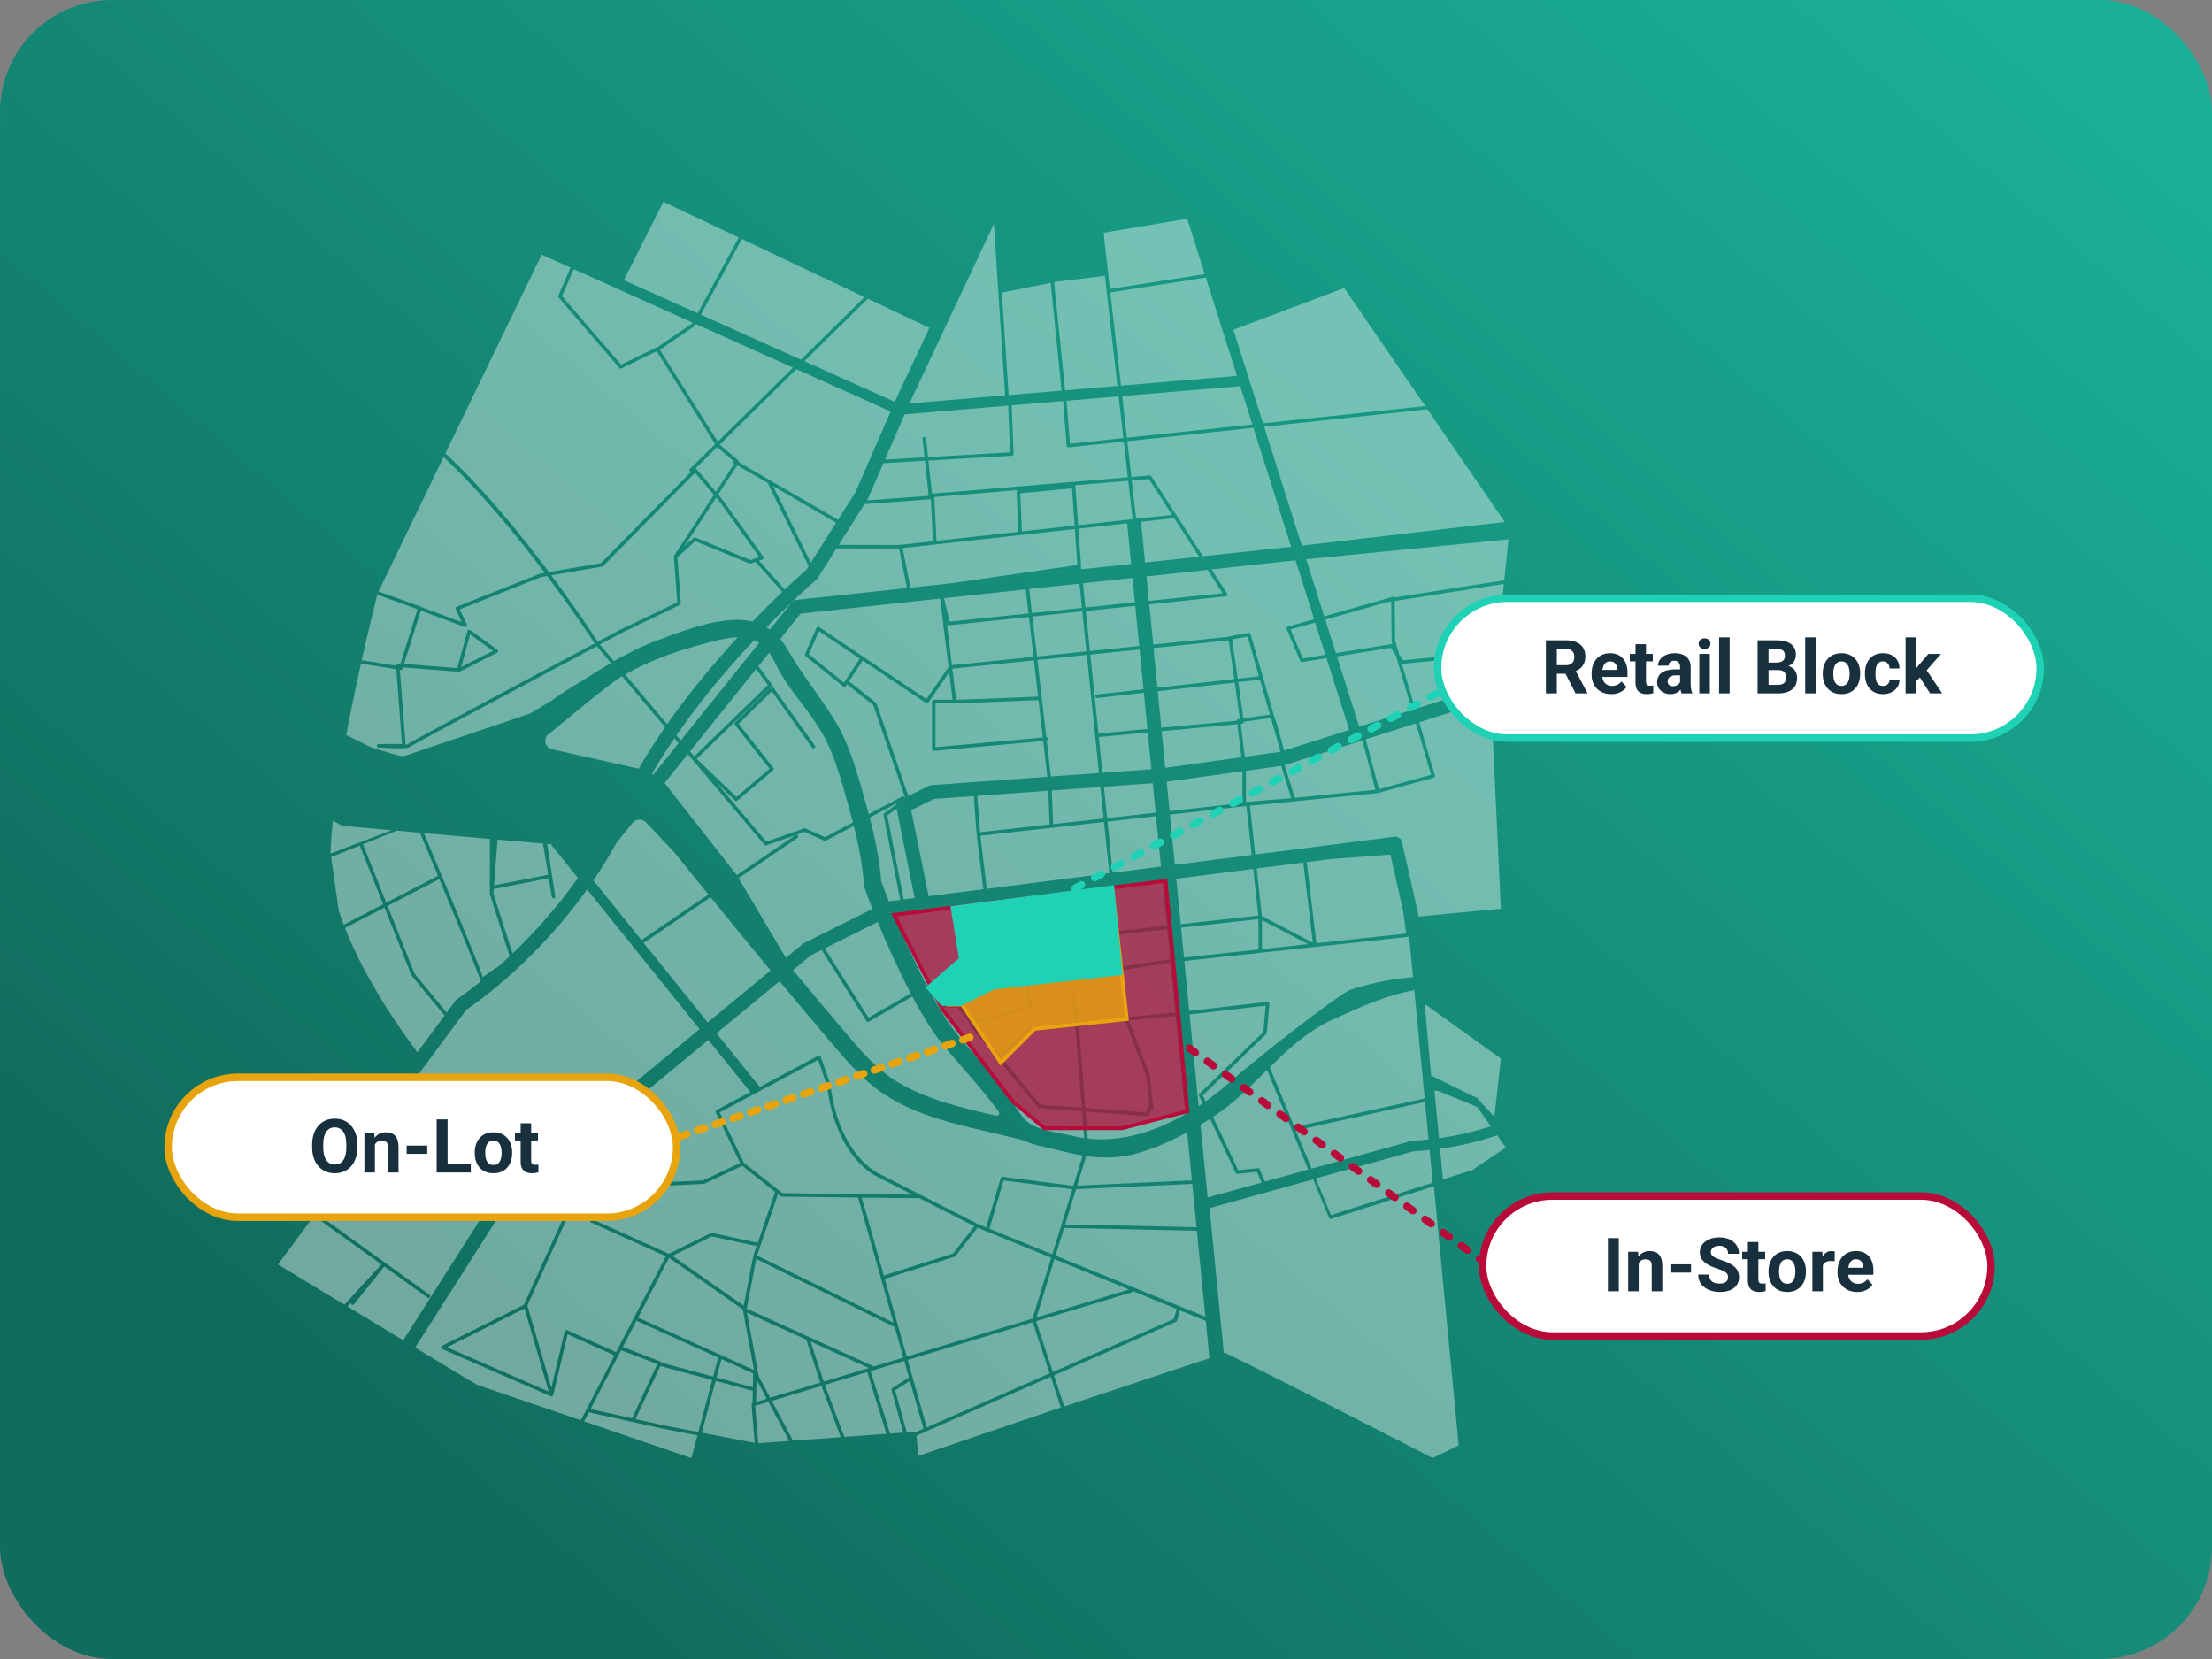
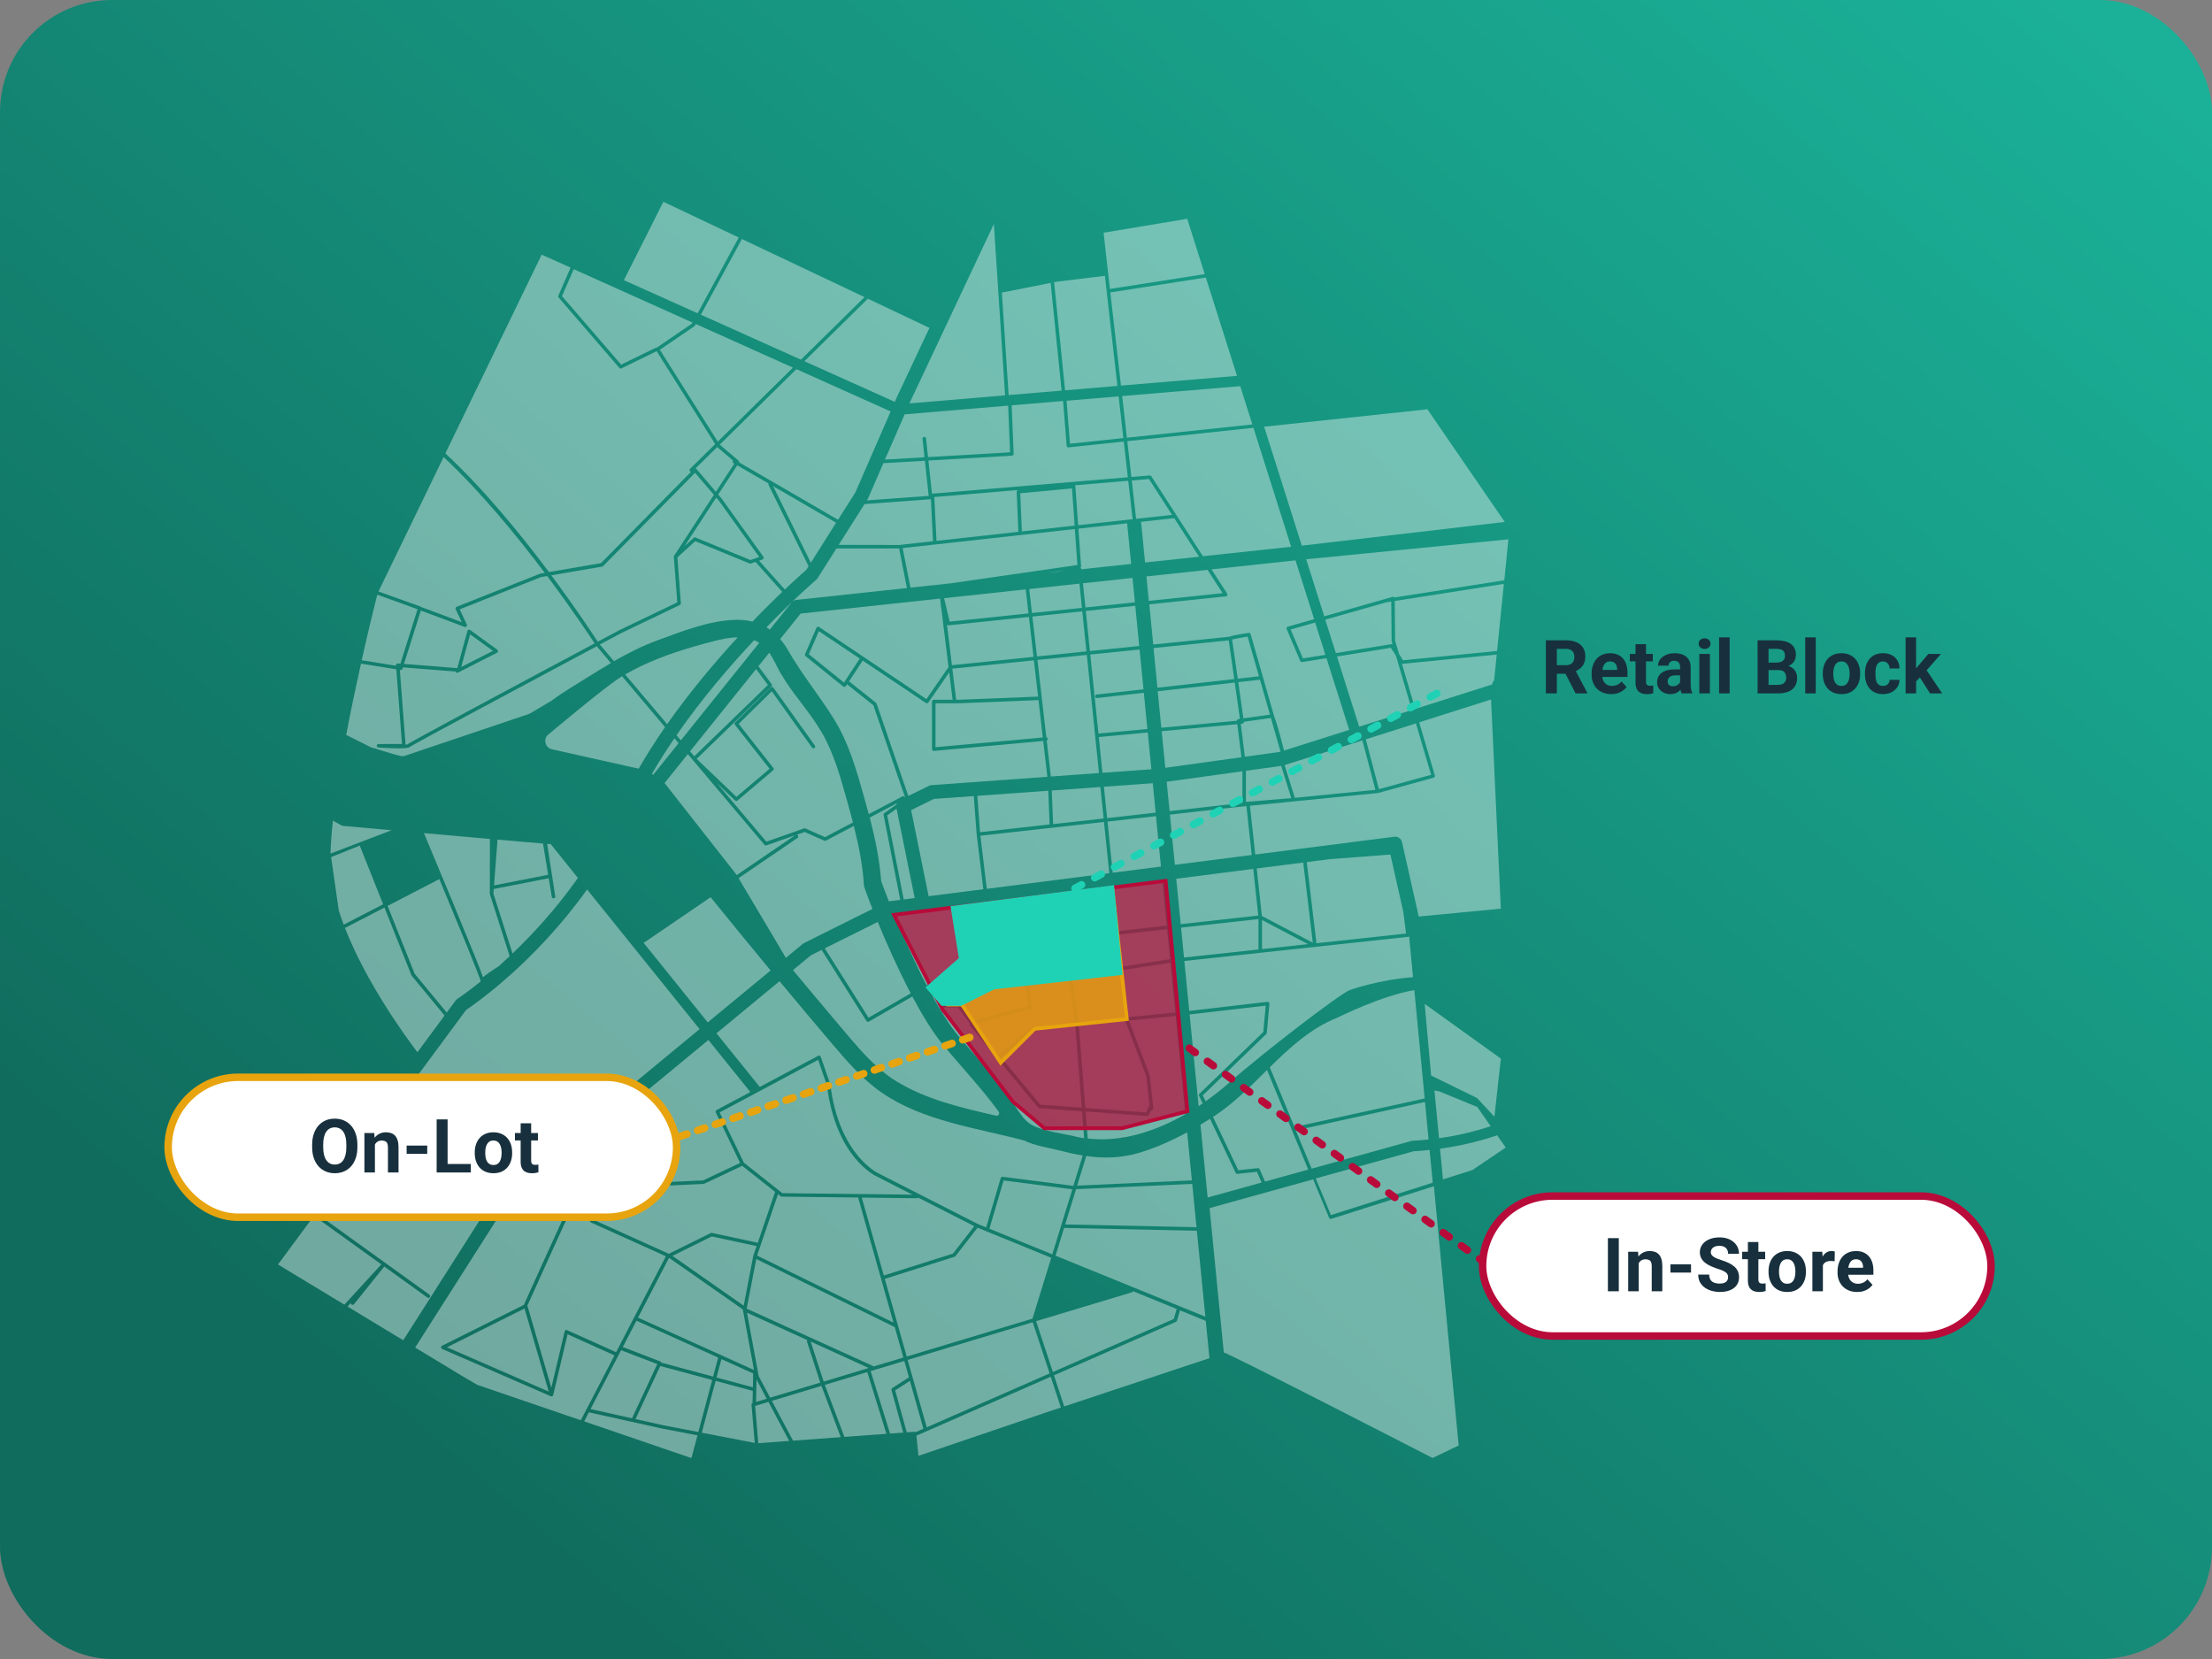
<svg xmlns="http://www.w3.org/2000/svg" width="592" height="444" viewBox="0 0 592 444" fill="none">
  <rect x="0" y="0" width="592" height="444" fill="#808080" stroke="none" />
  <rect x="592" y="444" width="592" height="444" rx="30" transform="rotate(-180 592 444)" fill="url(#paint0_linear_7_2435)" />
  <g clip-path="url(#clip0_7_2435)">
    <path d="M118.724 122.317C128.638 131.574 138.34 143.416 145.796 153.311L144.584 153.524C144.584 153.524 144.52 153.534 144.488 153.556L122.213 162.397C122.096 162.44 122.001 162.535 121.947 162.663C121.905 162.78 121.905 162.918 121.958 163.035L123.586 166.515L112.682 162.44C112.682 162.44 112.576 162.344 112.501 162.312L108.874 161.014H108.853L101.29 158.301L118.714 122.339L118.724 122.317Z" fill="white" fill-opacity="0.4" />
    <path d="M213.131 98.793L238.363 110.124L228.938 131.755L224.289 139.107L197.824 123.754C197.856 123.584 197.802 123.413 197.675 123.296L192.622 118.998L213.131 98.804V98.793Z" fill="white" fill-opacity="0.4" />
    <path d="M192.09 118.189L176.602 93.612L185.846 87.302C185.91 87.26 185.963 87.207 185.995 87.143L186.229 86.717L212.216 98.389L192.101 118.2L192.09 118.189Z" fill="white" fill-opacity="0.4" />
    <path d="M357.522 174.792L354.682 165.844L370.978 161.205L372.34 160.993L372.446 171.579C372.446 171.579 372.446 171.664 372.468 171.707L372.691 172.462C372.595 172.409 372.489 172.377 372.372 172.398L357.512 174.792H357.522Z" fill="white" fill-opacity="0.4" />
    <path d="M350.129 313.012L338.566 316.226L337.12 312.917C337.035 312.725 336.843 312.619 336.641 312.64L331.407 313.193L324.631 298.915C324.727 298.851 324.823 298.787 324.919 298.734C330.142 295.319 334.599 290.807 339.098 286.36L350.129 313.023V313.012Z" fill="white" fill-opacity="0.4" />
    <path d="M346.8 302.511L381.371 294.925L382.328 304.958C380.914 305.107 379.478 305.235 377.999 305.309C377.893 305.309 377.797 305.331 377.691 305.362L351.033 312.768L346.789 302.511H346.8Z" fill="white" fill-opacity="0.4" />
    <path d="M244.702 383.192L242.681 383.341L239.575 372.105L243.522 369.562L247.138 382.372L245.032 383.298C244.947 383.234 244.851 383.192 244.734 383.192C244.724 383.192 244.713 383.192 244.702 383.192Z" fill="white" fill-opacity="0.4" />
    <path d="M151.37 356.007C151.243 356.071 151.158 356.188 151.126 356.316L147.552 371.414L141.19 349.581C141.19 349.581 141.158 349.485 141.127 349.453C145.52 339.697 152.062 325.259 152.434 324.663L152.392 324.631C152.945 323.897 154.264 321.067 159.029 310.842L160.05 311.799C160.05 311.799 160.146 311.874 160.21 311.895L175.336 317.407C175.4 317.428 175.453 317.439 175.517 317.439L188.293 316.853C188.356 316.853 188.42 316.832 188.473 316.811L198.653 312.002C198.653 312.002 198.685 312.044 198.707 312.065L207.44 318.992L202.802 332.611L190.526 329.961C190.526 329.961 190.463 329.951 190.431 329.951C190.356 329.951 190.292 329.972 190.218 330.004L179.155 335.473C179.155 335.473 179.059 335.537 179.027 335.569L158.529 326.312C158.465 326.28 158.402 326.269 158.338 326.269C158.157 326.269 157.987 326.376 157.912 326.546C157.806 326.78 157.912 327.057 158.146 327.163L178.208 336.218L164.88 361.891L151.764 355.986C151.7 355.954 151.636 355.944 151.572 355.944C151.498 355.944 151.434 355.965 151.37 355.997V356.007Z" fill="white" fill-opacity="0.4" />
    <path d="M146.86 372.435L119.628 360.572L140.382 350.187L146.86 372.435Z" fill="white" fill-opacity="0.4" />
    <path d="M117.586 235.279C122.915 248.089 128.043 260.559 128.574 262.336C128.574 262.378 128.574 262.421 128.574 262.453C128.574 262.527 128.606 262.591 128.649 262.665C124.915 265.676 122.511 267.262 122.426 267.315C122.235 267.443 122.075 267.592 121.937 267.772L119.554 270.996L110.959 260.591L103.736 242.439L117.597 235.268L117.586 235.279Z" fill="white" fill-opacity="0.4" />
-     <path d="M103.375 241.578L97.216 226.118C97.194 226.054 97.141 226.012 97.099 225.969L106.172 222.309C108.14 222.479 110.236 222.671 112.395 222.862C113.927 226.522 115.576 230.47 117.224 234.406L103.375 241.567V241.578Z" fill="white" fill-opacity="0.4" />
    <path d="M120.884 240.769C117.788 233.289 114.905 226.416 113.459 222.969C115.586 223.16 117.767 223.352 119.948 223.543C123.766 223.884 127.575 224.214 131.117 224.533L131.095 239.173C131.095 239.237 131.095 239.29 131.117 239.343L136.404 255.909C135.382 256.867 134.382 257.782 133.436 258.622C131.106 260.112 129.883 261.006 129.255 261.548C128.628 259.622 126.596 254.579 120.884 240.78V240.769Z" fill="white" fill-opacity="0.4" />
    <path d="M133.159 224.703C135.35 224.895 137.414 225.075 139.244 225.235C141.722 225.448 143.818 225.629 145.328 225.756L146.7 234.119L132.212 236.96L133.159 224.703Z" fill="white" fill-opacity="0.4" />
    <path d="M132.042 239.13L132.138 237.928L146.86 235.045L147.679 240.035C147.722 240.29 147.956 240.46 148.211 240.429C148.466 240.386 148.647 240.152 148.605 239.897L146.435 225.842C146.807 225.873 147.126 225.895 147.413 225.916C147.488 226.012 147.562 226.108 147.647 226.214L149.37 228.374C150.69 230.012 152.498 232.279 154.668 234.97C148.849 243.216 142.605 249.994 137.169 255.175L132.042 239.13Z" fill="white" fill-opacity="0.4" />
-     <path d="M164.975 225.597L169.284 220.234C170.188 219.107 171.879 219.043 172.868 220.085L180.325 227.927C180.325 227.927 180.41 228.023 180.453 228.076C183.484 231.853 186.537 235.619 189.58 239.386L171.666 251.6C166.901 245.685 162.454 240.163 158.806 235.63C160.944 232.491 163.018 229.14 164.975 225.597Z" fill="white" fill-opacity="0.4" />
    <path d="M108.534 199.295L107.013 179.282L107.193 179.314C107.427 179.357 107.64 179.218 107.715 178.995L107.832 178.612L121.937 179.729C121.937 179.729 121.958 179.772 121.969 179.793C122.086 180.027 122.373 180.112 122.596 179.995L133.032 174.686C133.18 174.611 133.276 174.473 133.287 174.303C133.297 174.143 133.223 173.984 133.095 173.888L125.83 168.611C125.745 168.547 125.649 168.526 125.553 168.526C125.5 168.526 125.447 168.526 125.394 168.547C125.245 168.6 125.139 168.717 125.096 168.866L122.384 178.814L108.119 177.686L112.629 163.408L124.341 167.781C124.522 167.845 124.724 167.802 124.851 167.664C124.979 167.525 125.011 167.323 124.937 167.142L123.032 163.078L144.796 154.439L146.435 154.162C153.094 163.046 157.848 170.196 159.146 172.186C134.999 185.081 109.193 198.902 108.885 199.317C108.938 199.242 108.991 199.221 109.002 199.221C108.927 199.253 108.757 199.274 108.544 199.295H108.534Z" fill="white" fill-opacity="0.4" />
    <path d="M123.437 178.506L125.819 169.77L131.925 174.197L123.437 178.506Z" fill="white" fill-opacity="0.4" />
    <path d="M166.316 169.409L181.953 161.908C182.123 161.823 182.229 161.642 182.219 161.45L181.293 149.172L186.059 144.831L200.632 150.81C200.738 150.853 200.855 150.853 200.962 150.81L202.196 150.374C202.196 150.374 202.196 150.396 202.217 150.406L209.354 158.397C207.089 160.556 204.376 163.238 201.387 166.355C200.026 166.015 198.568 165.855 197.015 165.887C189.92 166.015 182.431 168.983 175.836 171.42C171.773 172.92 167.996 174.835 164.305 176.952L160.529 172.484C162.582 171.388 164.529 170.356 166.316 169.398V169.409Z" fill="white" fill-opacity="0.4" />
    <path d="M249.138 133.606L249.702 144.852L240.671 145.852L224.46 145.82L231.385 134.894C231.385 134.894 231.448 134.904 231.48 134.904L249.138 133.606Z" fill="white" fill-opacity="0.4" />
    <path d="M303.048 138.351C303.059 138.447 303.102 138.692 303.155 138.947L288.539 140.564L287.805 130.17C287.805 130.052 287.741 129.957 287.667 129.872L301.953 128.669L303.059 138.351H303.048Z" fill="white" fill-opacity="0.4" />
    <path d="M302.899 128.595L307.495 128.201L313.675 137.788L304.059 138.851L302.899 128.595Z" fill="white" fill-opacity="0.4" />
    <path d="M330.333 181.74L309.76 184.049L308.718 173.441L328.844 171.377C329.046 172.686 329.663 176.984 330.333 181.74Z" fill="white" fill-opacity="0.4" />
    <path d="M329.748 171.143C330.429 170.962 332.195 170.643 333.897 170.377L336.939 180.995L331.269 181.634C330.556 176.612 329.961 172.452 329.748 171.143Z" fill="white" fill-opacity="0.4" />
    <path d="M304.793 308.544C309.218 307.235 313.569 305.299 317.717 303.043L318.983 315.906L288.273 317.311L290.72 309.384C295.357 310.044 299.921 309.98 304.793 308.544Z" fill="white" fill-opacity="0.4" />
    <path d="M291.113 304.724L290.539 297.468L306.995 298.67C307.186 298.691 307.378 298.574 307.463 298.383L307.814 297.564C308.261 297.202 308.686 296.798 308.665 296.659L307.729 287.903C307.729 287.903 307.718 287.828 307.697 287.786L302.134 273.135L314.643 271.89L317.239 298.191C309.175 302.83 300.07 305.756 291.113 304.703V304.724Z" fill="white" fill-opacity="0.4" />
    <path d="M197.366 214.255L206.908 206.169C207.099 206.009 207.131 205.722 206.972 205.52L197.696 193.731L206.546 185.017L217.322 200.083C217.471 200.296 217.769 200.338 217.981 200.189C218.194 200.04 218.237 199.742 218.088 199.54L206.993 184.028C206.919 183.911 206.791 183.847 206.653 183.836C206.514 183.836 206.387 183.868 206.28 183.964L196.739 193.359C196.568 193.529 196.547 193.795 196.696 193.986L205.961 205.754L197.09 213.276L186.452 203.094L206.461 183.708C206.631 183.549 206.653 183.283 206.514 183.091L202.972 178.303L205.876 174.686C207.131 176.505 208.014 178.665 209.11 180.506C212.365 186.017 216.864 190.677 220.045 196.231C223.279 201.881 224.981 208.222 226.736 214.446C227.268 216.33 227.789 218.213 228.278 220.107L220.79 224.054L215.545 221.724C215.439 221.671 215.311 221.671 215.194 221.713L205.1 225.256L191.824 209.552L196.728 214.244C196.898 214.414 197.175 214.414 197.356 214.266L197.366 214.255Z" fill="white" fill-opacity="0.4" />
    <path d="M185.803 202.413L184.676 201.072L202.355 179.069L205.514 183.325L185.803 202.413Z" fill="white" fill-opacity="0.4" />
    <path d="M293.496 185.879C293.241 185.911 293.049 186.145 293.081 186.4C293.113 186.656 293.347 186.836 293.602 186.815L306.122 185.411L307.08 195.103L293.975 196.316L291.794 175.175L304.984 173.824L306.037 184.474L293.507 185.879H293.496Z" fill="white" fill-opacity="0.4" />
    <path d="M330.461 182.666C330.939 186.049 331.439 189.592 331.844 192.39C331.695 192.412 331.556 192.433 331.429 192.454C331.205 192.486 331.046 192.667 331.025 192.89L310.803 194.763L309.835 184.996L330.45 182.676L330.461 182.666Z" fill="white" fill-opacity="0.4" />
    <path d="M277.529 175.686L276.295 165.004L289.656 163.61L290.762 174.335L277.529 175.686Z" fill="white" fill-opacity="0.4" />
    <path d="M254.765 178.027L253.446 167.185C253.542 167.302 253.702 167.366 253.861 167.355L275.37 165.11L276.604 175.792L254.765 178.027Z" fill="white" fill-opacity="0.4" />
    <path d="M276.7 176.718L277.827 186.432L256.616 187.283H255.893L254.872 178.952L276.7 176.718Z" fill="white" fill-opacity="0.4" />
    <path d="M254.159 166.366L252.67 160.088L274.519 157.737L275.253 164.174L254.159 166.366Z" fill="white" fill-opacity="0.4" />
    <path d="M276.189 164.068L275.444 157.641L288.901 156.194L289.56 162.674L276.189 164.068Z" fill="white" fill-opacity="0.4" />
    <path d="M213.12 160.556C212.62 160.61 212.173 160.854 211.854 161.248L206.036 168.483C205.738 168.27 205.429 168.079 205.121 167.898C212.716 160.088 218.301 155.29 218.439 155.173C218.577 155.056 218.705 154.907 218.811 154.747L223.853 146.789H240.713C240.682 146.863 240.671 146.948 240.682 147.033L242.724 157.375L213.109 160.556H213.12Z" fill="white" fill-opacity="0.4" />
    <path d="M214.301 164.206L251.595 160.195L253.861 178.527L247.936 187.102L219.205 167.813C219.13 167.759 219.035 167.738 218.939 167.738C218.896 167.738 218.854 167.738 218.811 167.759C218.673 167.802 218.566 167.898 218.513 168.025L215.46 175.058C215.375 175.25 215.428 175.473 215.599 175.612L225.683 183.74C225.789 183.825 225.917 183.857 226.045 183.836C226.172 183.815 226.289 183.74 226.364 183.634L226.693 183.134L233.735 188.741L242.235 213.436L242.171 213.468C242.171 213.468 242.149 213.382 242.128 213.34C242.011 213.116 241.724 213.021 241.49 213.148L232.501 217.883C232.097 216.33 231.672 214.776 231.225 213.212C229.214 206.084 227.172 198.859 223.236 192.518C219.311 186.166 214.62 180.516 210.897 174.016C210.269 172.909 209.567 171.92 208.791 171.037L214.258 164.227L214.301 164.206Z" fill="white" fill-opacity="0.4" />
    <path d="M230.097 176.261L225.874 182.687L216.471 175.101L219.152 168.909L230.097 176.261Z" fill="white" fill-opacity="0.4" />
    <path d="M281.848 220.554L281.486 211.563L294.496 210.627L295.368 219.053L281.848 220.554Z" fill="white" fill-opacity="0.4" />
    <path d="M295.464 219.979L296.879 233.683L264.094 237.875L262.382 223.66L295.464 219.979Z" fill="white" fill-opacity="0.4" />
    <path d="M280.912 220.639L262.286 222.724L261.563 212.989L280.55 211.627L280.912 220.639Z" fill="white" fill-opacity="0.4" />
    <path d="M261.392 223.277C261.392 223.277 261.392 223.277 261.392 223.288L263.169 237.981L248.511 239.854C248.511 239.79 248.511 239.726 248.489 239.662L243.851 216.808L249.925 213.819L260.616 213.053L261.382 223.267L261.392 223.277Z" fill="white" fill-opacity="0.4" />
    <path d="M237.448 218.213L239.948 216.425L244.798 240.343L241.862 240.716L237.448 218.213Z" fill="white" fill-opacity="0.4" />
    <path d="M240.937 240.833L237.884 241.226C236.597 237.96 235.831 235.864 235.831 235.8C235.384 230.012 234.225 224.395 232.778 218.798L240.043 214.968C239.99 215.074 239.958 215.181 239.926 215.298L236.661 217.617C236.512 217.723 236.437 217.904 236.469 218.085L240.937 240.822V240.833Z" fill="white" fill-opacity="0.4" />
    <path d="M215.333 222.65L220.609 225.001C220.736 225.054 220.885 225.054 221.013 224.99L228.502 221.043C229.831 226.267 230.895 231.544 231.214 236.971C231.225 237.237 232.076 239.652 233.501 243.259L215.216 252.366C215.088 252.43 214.971 252.505 214.854 252.6L210.323 256.345L197.664 235.013L213.429 224.267C213.641 224.118 213.695 223.831 213.556 223.618C213.471 223.49 213.333 223.426 213.195 223.416L215.333 222.66V222.65Z" fill="white" fill-opacity="0.4" />
    <path d="M239.331 244.823L254.967 242.822L256.829 257.878L248 263.687C244.607 257.186 241.543 250.185 239.331 244.823Z" fill="white" fill-opacity="0.4" />
    <path d="M243.766 265.911C243.692 265.911 243.617 265.932 243.543 265.964L232.448 272.369L220.736 253.803L234.916 246.738C237.192 252.27 240.33 259.356 243.766 265.911Z" fill="white" fill-opacity="0.4" />
    <path d="M217.088 255.633L219.896 254.228L231.895 273.252C232.033 273.465 232.31 273.529 232.523 273.412L244.011 266.783C244.064 266.751 244.117 266.709 244.149 266.655C246.787 271.613 249.574 276.21 252.287 279.497C257.254 285.53 262.69 291.19 267.285 297.521C267.658 298.042 267.19 298.734 266.583 298.596C257.371 296.478 248 294.329 239.979 289.435C233.98 285.775 229.438 280.093 224.949 274.795C220.768 269.869 216.62 264.9 212.482 259.942C212.407 259.846 212.344 259.74 212.269 259.644L212.248 259.612L217.067 255.633H217.088Z" fill="white" fill-opacity="0.4" />
    <path d="M269.424 292.595C265.381 287.349 260.882 282.487 256.638 277.412C254.223 274.529 251.766 270.613 249.415 266.336L252.329 269.454C252.415 269.549 252.542 269.603 252.67 269.603H255.914C255.989 269.603 256.063 269.581 256.127 269.549L256.393 269.422C256.372 269.539 256.404 269.666 256.478 269.773L259.595 273.901C259.456 274.071 259.456 274.316 259.595 274.486L277.827 296.414C277.912 296.51 278.029 296.574 278.157 296.585L289.592 297.425L290.156 304.618C289.294 304.49 288.443 304.33 287.592 304.118C284.167 303.298 279.082 302.756 276.04 301C275.987 300.968 275.944 300.936 275.881 300.904C273.157 299.245 271.349 295.095 269.413 292.595H269.424Z" fill="white" fill-opacity="0.4" />
    <path d="M288.72 274.486L301.165 273.252L306.803 288.084L307.622 295.734C307.558 295.851 307.495 295.978 307.42 296.117L306.729 297.723L290.464 296.532L288.72 274.486Z" fill="white" fill-opacity="0.4" />
    <path d="M289.518 296.457L278.423 295.648L267.956 283.051L276.625 275.678L287.794 274.571L289.518 296.457Z" fill="white" fill-opacity="0.4" />
    <path d="M276.391 274.763C276.295 274.763 276.21 274.805 276.136 274.869L267.36 282.328L260.584 274.178L275.859 269.932C276.093 269.868 276.232 269.645 276.2 269.411L275.285 263.453L275.763 263.421L286.007 261.846L287.709 273.646L276.391 274.763Z" fill="white" fill-opacity="0.4" />
    <path d="M275.2 269.145L260.318 273.284L257.233 269.198C257.191 269.145 257.138 269.102 257.074 269.071L266.988 264.038L274.349 263.517L275.21 269.134L275.2 269.145Z" fill="white" fill-opacity="0.4" />
    <path d="M288.645 273.55L286.943 261.697L299.559 259.761L300.857 272.337L288.645 273.55Z" fill="white" fill-opacity="0.4" />
    <path d="M298.187 237.3L311.079 235.651L312.271 247.738L299.41 249.164L298.187 237.3Z" fill="white" fill-opacity="0.4" />
    <path d="M314.802 235.183L335.407 232.544L336.758 245.025L315.994 247.334L314.802 235.183Z" fill="white" fill-opacity="0.4" />
    <path d="M297.804 233.566L296.4 219.883L297.474 219.766L309.377 218.426L310.707 231.917L297.804 233.566Z" fill="white" fill-opacity="0.4" />
    <path d="M297.368 218.83L296.304 218.947L295.432 210.552L308.516 209.616L309.292 217.489L297.368 218.83Z" fill="white" fill-opacity="0.4" />
    <path d="M249.298 210.116C249.053 210.137 248.819 210.201 248.606 210.308L243.096 213.021L234.597 188.305C234.565 188.22 234.512 188.145 234.448 188.092L227.225 182.346L230.884 176.782L247.809 188.145C248.021 188.283 248.308 188.23 248.457 188.017L254.042 179.931L254.946 187.283H249.904C249.649 187.283 249.436 187.496 249.436 187.751V200.498C249.436 200.625 249.489 200.753 249.585 200.849C249.681 200.934 249.808 200.977 249.947 200.966L279.199 198.306L280.306 207.892L249.298 210.127V210.116Z" fill="white" fill-opacity="0.4" />
    <path d="M277.933 187.368L279.082 197.37L250.372 199.976V188.22H256.637L277.933 187.368Z" fill="white" fill-opacity="0.4" />
    <path d="M280.125 198.189C280.316 198.115 280.433 197.934 280.423 197.721C280.401 197.497 280.231 197.348 280.029 197.306L277.646 176.622L290.868 175.271L293.092 196.87L294.123 206.892L281.242 207.818L280.135 198.189H280.125Z" fill="white" fill-opacity="0.4" />
    <path d="M294.07 197.253L307.176 196.029L308.144 205.881L295.049 206.818L294.07 197.253Z" fill="white" fill-opacity="0.4" />
    <path d="M310.899 195.689L331.142 193.816L332.248 202.658L311.867 205.488L310.899 195.689Z" fill="white" fill-opacity="0.4" />
    <path d="M332.067 193.731L332.471 193.688C332.599 193.678 332.716 193.614 332.801 193.508C332.875 193.412 332.907 193.295 332.897 193.167C335.737 192.752 339.141 192.263 340.13 192.146L342.715 201.157L342.481 201.232L333.163 202.53L332.067 193.731Z" fill="white" fill-opacity="0.4" />
    <path d="M332.769 192.252C332.312 189.028 331.833 185.666 331.397 182.559L337.205 181.91L339.885 191.252C338.535 191.422 335.003 191.933 332.78 192.252H332.769Z" fill="white" fill-opacity="0.4" />
    <path d="M291.698 174.239L290.592 163.514L303.835 162.131L304.889 172.888L291.698 174.239Z" fill="white" fill-opacity="0.4" />
    <path d="M290.496 162.578L289.826 156.098L303.091 154.673L303.74 161.195L290.496 162.578Z" fill="white" fill-opacity="0.4" />
    <path d="M306.825 154.268L323.185 152.513L327.206 158.748L307.463 160.812L306.825 154.268Z" fill="white" fill-opacity="0.4" />
    <path d="M280.359 153.332L285.029 152.662L282.752 153.077L280.359 153.332Z" fill="white" fill-opacity="0.4" />
    <path d="M254.712 156.088L243.671 157.269L241.607 146.842C241.596 146.778 241.575 146.735 241.543 146.682L250.244 145.725L271.977 143.32L287.667 141.586L288.347 151.215L254.691 156.077L254.712 156.088Z" fill="white" fill-opacity="0.4" />
    <path d="M289.262 152.045C289.262 152.045 289.188 152.023 289.145 152.002C289.262 151.906 289.347 151.768 289.337 151.598L288.613 141.49L301.655 140.054L302.729 150.928L289.443 152.353C289.432 152.226 289.358 152.109 289.262 152.034V152.045Z" fill="white" fill-opacity="0.4" />
    <path d="M287.614 140.66L273.487 142.224L273.051 132.01L286.901 130.712L287.614 140.66Z" fill="white" fill-opacity="0.4" />
    <path d="M272.094 131.606L272.551 142.331L250.638 144.746L250.053 133.085C250.053 133.085 250.042 133.042 250.042 133.021L272.423 131.148C272.232 131.212 272.094 131.393 272.094 131.606Z" fill="white" fill-opacity="0.4" />
    <path d="M248.543 132.712L232.001 133.925L232.182 133.638C232.235 133.553 232.278 133.468 232.321 133.383L236.427 123.956L247.532 123.318L248.543 132.691C248.543 132.691 248.543 132.702 248.543 132.712Z" fill="white" fill-opacity="0.4" />
    <path d="M217.003 150.608L206.908 130.106L223.779 139.894L217.003 150.608Z" fill="white" fill-opacity="0.4" />
    <path d="M216.407 151.534L215.79 152.502C215.131 153.077 213.046 154.907 210.035 157.769L203.153 150.055L204.089 149.725C204.227 149.672 204.334 149.566 204.376 149.427C204.419 149.289 204.398 149.129 204.312 149.012L193.186 133.5L192.207 132.351L197.313 124.541L205.685 129.393C205.631 129.51 205.631 129.659 205.695 129.786L216.396 151.523L216.407 151.534Z" fill="white" fill-opacity="0.4" />
    <path d="M192.462 134.085L203.195 149.055L200.823 149.885L186.144 143.852C185.974 143.788 185.782 143.82 185.654 143.937L183.208 146.161L191.686 133.181L192.462 134.085Z" fill="white" fill-opacity="0.4" />
    <path d="M191.069 171.579C193.09 171.058 195.281 170.6 197.43 170.579C191.399 177.133 184.686 185.081 178.549 193.816L167.305 180.506C168.752 179.687 170.22 178.91 171.709 178.197C177.815 175.292 184.538 173.26 191.069 171.579Z" fill="white" fill-opacity="0.4" />
    <path d="M201.834 171.345C202.153 171.473 202.472 171.611 202.781 171.781C202.93 171.856 203.047 171.962 203.185 172.047L182.208 198.157L181.038 196.774C187.771 187.06 195.292 178.303 201.823 171.345H201.834Z" fill="white" fill-opacity="0.4" />
    <path d="M181.612 198.902L174.815 207.36L174.464 207.105C176.357 203.86 178.379 200.679 180.495 197.583L181.612 198.902Z" fill="white" fill-opacity="0.4" />
    <path d="M184.08 201.817L204.6 226.108C204.727 226.256 204.929 226.31 205.11 226.246L212.812 223.533L197.185 234.194L177.857 209.563L184.08 201.817Z" fill="white" fill-opacity="0.4" />
    <path d="M190.175 240.12C195.494 246.685 200.845 253.228 206.238 259.729L189.409 273.624C183.761 266.613 177.804 259.229 172.262 252.345L190.175 240.131V240.12Z" fill="white" fill-opacity="0.4" />
    <path d="M208.631 262.612C213.141 268.028 217.673 273.443 222.247 278.816C226.417 283.721 230.661 288.765 236.012 292.446C247.128 300.096 261.424 301.862 274.168 305.256C274.168 305.256 274.179 305.256 274.189 305.256C276.88 306.618 280.189 307.054 282.997 307.778C285.305 308.374 287.55 308.884 289.773 309.246L287.273 317.353H287.082L268.328 314.938C268.307 314.938 268.285 314.938 268.264 314.938C268.062 314.938 267.871 315.077 267.817 315.279L263.924 328.493L261.68 327.578L235.171 314.066C235.065 314.023 224.577 309.225 222.226 290.265C222.226 290.233 222.215 290.201 222.204 290.169L219.662 282.817C219.62 282.689 219.513 282.583 219.386 282.53C219.332 282.508 219.269 282.498 219.215 282.498C219.141 282.498 219.066 282.519 218.992 282.551L203.334 290.903C199.919 286.669 195.952 281.753 191.75 276.54L208.621 262.602L208.631 262.612Z" fill="white" fill-opacity="0.4" />
    <path d="M276.317 352.911L242.671 363.051L236.788 342.24C236.788 342.24 236.873 342.24 236.916 342.229L255.478 336.345C255.574 336.313 255.648 336.26 255.712 336.186L261.626 328.568L281.348 336.622L276.317 352.911Z" fill="white" fill-opacity="0.4" />
-     <path d="M282.21 336.973L302.144 345.123L277.391 352.581L282.21 336.973Z" fill="white" fill-opacity="0.4" />
    <path d="M170.752 352.635L179.059 336.622C179.059 336.622 179.07 336.643 179.091 336.654L198.802 350.443L201.791 366.658L170.752 352.635Z" fill="white" fill-opacity="0.4" />
    <path d="M192.207 363.349L190.856 368.424L176.996 364.689C176.996 364.689 176.996 364.657 176.996 364.636C176.943 364.519 176.847 364.423 176.73 364.37L166.677 360.508L170.337 353.454L192.228 363.338L192.207 363.349Z" fill="white" fill-opacity="0.4" />
    <path d="M208.908 320.152C208.993 320.215 209.089 320.247 209.195 320.258L229.661 320.492L239.118 353.964L202.621 336.026L208.216 319.609L208.908 320.152Z" fill="white" fill-opacity="0.4" />
    <path d="M209.365 319.322L199.292 311.331C199.292 311.331 199.185 311.267 199.121 311.246L192.601 297.713L218.96 283.647L221.3 290.424C223.726 309.874 234.342 314.725 234.767 314.917L244.192 319.726L209.365 319.332V319.322Z" fill="white" fill-opacity="0.4" />
    <path d="M201.6 336.111C201.6 336.111 201.6 336.132 201.6 336.143C201.6 336.154 201.6 336.164 201.589 336.175L199.036 349.443L179.974 336.111L190.484 330.908L202.493 333.494L201.6 336.101V336.111Z" fill="white" fill-opacity="0.4" />
    <path d="M199.834 350.241L202.398 336.952L239.469 355.177L241.767 363.317L233.842 365.7C233.842 365.7 233.789 365.658 233.757 365.636L199.823 350.23L199.834 350.241Z" fill="white" fill-opacity="0.4" />
    <path d="M255.053 335.494L236.629 341.335C236.629 341.335 236.565 341.367 236.544 341.388L230.64 320.513L245.362 320.684C245.532 320.705 245.649 320.63 245.734 320.513L260.754 328.163L255.053 335.494Z" fill="white" fill-opacity="0.4" />
    <path d="M200.823 292.254L191.76 297.095C191.537 297.212 191.452 297.489 191.558 297.713L198.079 311.236L188.154 315.917L175.56 316.492L160.614 311.044L155.636 306.373L189.59 278.327C195.26 285.36 199.547 290.68 200.813 292.254H200.823Z" fill="white" fill-opacity="0.4" />
    <path d="M166.22 361.359L175.911 365.072L169.209 379.447C169.209 379.447 169.177 379.542 169.177 379.585L158.04 377.117L166.231 361.349L166.22 361.359Z" fill="white" fill-opacity="0.4" />
    <path d="M176.708 365.583L190.612 369.328L186.899 383.256L177.411 381.426L170.081 379.798L176.708 365.583Z" fill="white" fill-opacity="0.4" />
    <path d="M191.76 368.669L193.079 363.742L201.568 367.583L201.494 371.286L191.76 368.669Z" fill="white" fill-opacity="0.4" />
    <path d="M202.472 369.222L205.195 374.34L202.344 375.201L202.472 369.222Z" fill="white" fill-opacity="0.4" />
    <path d="M203.057 368.339L199.919 351.315L216.077 358.657C215.971 358.774 215.928 358.944 215.982 359.104L219.534 370.02L206.11 374.063L203.057 368.328V368.339Z" fill="white" fill-opacity="0.4" />
    <path d="M216.96 359.05L232.501 366.115L220.439 369.754L216.96 359.05Z" fill="white" fill-opacity="0.4" />
    <path d="M242.022 364.221L243.266 368.615L238.788 371.499C238.618 371.605 238.533 371.818 238.586 372.02L241.735 383.415L238.203 383.671L233.012 366.945L242.022 364.232V364.221Z" fill="white" fill-opacity="0.4" />
    <path d="M242.915 363.955L276.391 353.869L280.912 367.562L248.734 381.681L248.021 382L242.915 363.955Z" fill="white" fill-opacity="0.4" />
    <path d="M277.285 353.592L302.953 345.857C303.102 345.814 303.197 345.697 303.25 345.57L314.93 350.336C314.93 350.336 314.909 350.358 314.909 350.379L314.154 352.986L281.784 367.19L277.295 353.603L277.285 353.592Z" fill="white" fill-opacity="0.4" />
    <path d="M282.497 336.058L284.784 328.632L320.313 329.387L322.589 352.39L282.497 336.058Z" fill="white" fill-opacity="0.4" />
    <path d="M281.625 335.707L264.796 328.844L268.605 315.928L286.997 318.3L284.21 327.312L281.625 335.707Z" fill="white" fill-opacity="0.4" />
    <path d="M285.082 327.695L287.986 318.258L319.079 316.843L320.228 328.44L285.082 327.695Z" fill="white" fill-opacity="0.4" />
    <path d="M321.291 301C322.153 300.479 323.004 299.958 323.844 299.426L330.705 313.895C330.791 314.076 330.971 314.183 331.174 314.161L336.396 313.608L337.652 316.481L323.206 320.492L321.281 301H321.291Z" fill="white" fill-opacity="0.4" />
    <path d="M320.791 296.021L318.377 271.496L338.747 269.134L338.109 276.188L321.004 292.723C320.855 292.861 320.823 293.084 320.908 293.265L321.876 295.308C321.515 295.553 321.153 295.797 320.791 296.042V296.021Z" fill="white" fill-opacity="0.4" />
    <path d="M301.793 272.241V272.231L300.485 259.612L313.25 257.654L314.558 270.975L301.793 272.241Z" fill="white" fill-opacity="0.4" />
    <path d="M300.389 258.676L299.506 250.1L312.367 248.674L313.154 256.718L300.389 258.676Z" fill="white" fill-opacity="0.4" />
    <path d="M316.09 248.27L336.811 245.972V254.047C336.811 254.047 336.811 254.09 336.822 254.111L316.877 256.26L316.09 248.259V248.27Z" fill="white" fill-opacity="0.4" />
    <path d="M337.747 246.217L350.065 252.685L337.747 254.015V246.217Z" fill="white" fill-opacity="0.4" />
    <path d="M337.715 245.142L336.343 232.427L348.789 230.842L351.353 252.302L337.715 245.142Z" fill="white" fill-opacity="0.4" />
    <path d="M314.43 231.449L313.101 218.011L330.418 216.064L333.588 215.744L335.003 228.821L314.43 231.449Z" fill="white" fill-opacity="0.4" />
    <path d="M313.016 217.074L312.239 209.222L332.514 206.413V214.883L313.016 217.074Z" fill="white" fill-opacity="0.4" />
    <path d="M333.45 206.286L342.885 204.977L345.587 213.606L333.45 214.606V206.286Z" fill="white" fill-opacity="0.4" />
    <path d="M343.8 204.764L364.617 198.157L368.106 211.382L346.544 213.521L343.8 204.764Z" fill="white" fill-opacity="0.4" />
    <path d="M365.511 197.87L378.946 193.603L383.009 207.36C381.095 207.892 373.478 209.988 369.042 211.212L365.521 197.859L365.511 197.87Z" fill="white" fill-opacity="0.4" />
    <path d="M363.756 194.486L357.809 175.697L372.223 173.367L373.585 175.463L377.871 190.007L363.756 194.486Z" fill="white" fill-opacity="0.4" />
    <path d="M348.704 176.207L345.417 168.472L351.98 166.61L354.714 175.239L348.704 176.207Z" fill="white" fill-opacity="0.4" />
    <path d="M344.651 167.717C344.523 167.749 344.417 167.845 344.353 167.962C344.3 168.079 344.289 168.228 344.353 168.345L347.991 176.91C348.076 177.112 348.278 177.229 348.502 177.186L355.012 176.144L361.096 195.338L343.651 200.87C342.172 195.135 341.46 192.795 341.045 191.837L334.705 169.717C334.652 169.515 334.46 169.377 334.258 169.377C334.237 169.377 334.216 169.377 334.184 169.377C330.535 169.941 329.45 170.217 329.078 170.398L308.644 172.494L307.58 161.737L328.089 159.599C328.248 159.578 328.397 159.482 328.461 159.333C328.535 159.184 328.525 159.014 328.429 158.875L324.238 152.385L346.715 149.97L351.704 165.706L344.662 167.706L344.651 167.717Z" fill="white" fill-opacity="0.4" />
    <path d="M306.452 150.534L305.388 139.692C305.388 139.692 305.388 139.66 305.388 139.649L314.26 138.671L320.919 148.991L306.463 150.544L306.452 150.534Z" fill="white" fill-opacity="0.4" />
    <path d="M308.133 127.456C308.037 127.307 307.878 127.233 307.697 127.244L302.793 127.659L301.697 118.072L335.46 114.497L345.545 146.331L321.94 148.863L308.122 127.456H308.133Z" fill="white" fill-opacity="0.4" />
    <path d="M301.591 117.147L300.325 105.996L331.929 103.347L335.173 113.593L301.591 117.147Z" fill="white" fill-opacity="0.4" />
    <path d="M300.644 117.242L286.358 118.753L285.443 107.252L299.378 106.081L300.644 117.242Z" fill="white" fill-opacity="0.4" />
    <path d="M285.465 119.306C285.465 119.434 285.539 119.551 285.635 119.626C285.731 119.711 285.858 119.743 285.986 119.732L300.761 118.168L301.846 127.733L249.425 132.127L248.468 123.254L270.838 121.956C271.094 121.945 271.285 121.722 271.285 121.466L270.753 108.475L284.518 107.315L285.475 119.296L285.465 119.306Z" fill="white" fill-opacity="0.4" />
    <path d="M247.309 116.923C247.053 116.955 246.862 117.178 246.894 117.444L247.426 122.381L236.841 122.998L242.118 110.89L269.817 108.56L270.328 121.051L248.372 122.328L247.84 117.338C247.819 117.093 247.606 116.923 247.372 116.923C247.351 116.923 247.34 116.923 247.319 116.923H247.309Z" fill="white" fill-opacity="0.4" />
    <path d="M196.185 123.264C196.185 123.264 196.143 123.296 196.132 123.318C196.005 123.541 196.079 123.828 196.303 123.956L196.515 124.084L191.59 131.617L186.399 125.531C186.325 125.446 186.229 125.403 186.123 125.382L191.941 119.647L196.185 123.264Z" fill="white" fill-opacity="0.4" />
    <path d="M191.058 132.436L180.421 148.725C180.421 148.725 180.41 148.757 180.4 148.778C180.389 148.8 180.378 148.832 180.368 148.853C180.357 148.895 180.346 148.938 180.346 148.97C180.346 148.98 180.346 149.002 180.346 149.012L181.261 161.205L165.901 168.579C163.954 169.621 161.976 170.675 159.976 171.739C158.731 169.824 154.104 162.78 147.541 153.97L161.157 151.64C161.252 151.619 161.338 151.577 161.412 151.502L186.027 126.541L191.069 132.446L191.058 132.436Z" fill="white" fill-opacity="0.4" />
    <path d="M100.971 159.163L108.523 161.865L111.746 163.067L107.161 177.601L106.481 177.548C106.342 177.548 106.215 177.591 106.108 177.686C106.013 177.782 105.959 177.92 105.97 178.059V178.165L96.801 176.697C98.779 167.887 100.46 161.152 100.971 159.163Z" fill="white" fill-opacity="0.4" />
    <path d="M107.236 202.317C104.938 201.849 99.705 200.04 99.407 200.062C99.407 200.062 94.897 197.817 92.652 196.699C93.918 189.986 95.322 183.379 96.609 177.612L106.066 179.123L107.587 199.125H102.119C102.056 199.125 101.992 199.136 101.939 199.157C101.736 199.147 101.534 199.136 101.332 199.125C101.056 199.083 100.853 199.306 100.832 199.561C100.822 199.817 101.013 200.04 101.268 200.062C108.48 200.508 109.374 200.157 109.597 199.934C110.938 199.03 139.956 183.496 159.71 172.952L163.507 177.452C161.306 178.74 159.136 180.091 156.944 181.463C153.806 183.442 150.679 185.219 147.817 187.39C147.754 187.432 147.69 187.475 147.626 187.517L141.956 190.89C141.807 190.954 141.658 191.028 141.509 191.092L108.449 202.243C108.066 202.37 107.651 202.402 107.247 202.317H107.236Z" fill="white" fill-opacity="0.4" />
    <path d="M147.743 200.54C146.094 200.168 145.382 198.232 146.403 196.88C146.403 196.88 162.465 183.315 166.486 180.985L177.996 194.614C175.506 198.2 173.124 201.924 170.932 205.722L147.743 200.54Z" fill="white" fill-opacity="0.4" />
    <path d="M89.099 219.628L91.333 220.873C91.503 220.969 91.695 221.032 91.897 221.043C91.897 221.043 97.322 221.522 104.789 222.192L88.45 228.448C88.525 225.778 88.759 222.799 89.099 219.617V219.628Z" fill="white" fill-opacity="0.4" />
    <path d="M90.652 243.631L88.621 229.385L96.311 226.288C96.311 226.352 96.311 226.405 96.343 226.469L102.534 242.014L91.982 247.472C91.503 246.195 91.057 244.908 90.652 243.642V243.631Z" fill="white" fill-opacity="0.4" />
    <path d="M92.322 248.355L102.896 242.886L110.119 261.016C110.119 261.016 110.161 261.101 110.193 261.144L118.98 271.784L111.714 281.615C108.012 276.731 97.939 262.74 92.322 248.355Z" fill="white" fill-opacity="0.4" />
    <path d="M101.236 302.096L124.745 270.283C127.224 268.634 143.19 257.558 157.125 238.045C162.008 244.11 168.113 251.696 174.23 259.293C178.751 264.91 183.24 270.475 187.229 275.422L133.68 319.652L101.226 302.096H101.236Z" fill="white" fill-opacity="0.4" />
    <path d="M74.398 338.42L84.015 325.408L102.056 338.388L92.173 349.177L74.398 338.42Z" fill="white" fill-opacity="0.4" />
    <path d="M92.993 349.677L93.907 348.687C93.886 348.847 93.939 349.017 94.078 349.124C94.28 349.283 94.578 349.251 94.737 349.049L102.843 338.963L114.374 347.262C114.586 347.411 114.874 347.368 115.033 347.155C115.182 346.942 115.139 346.655 114.927 346.496L84.578 324.652L99.003 305.139L131.01 322.45L107.917 358.699L93.014 349.677H92.993Z" fill="white" fill-opacity="0.4" />
    <path d="M127.713 370.626L123.458 368.126L111.108 360.646L134.723 323.578C134.861 323.514 134.989 323.439 135.106 323.344L154.913 306.98L158.306 310.161C155.795 315.534 151.987 323.631 151.679 324.11L151.732 324.152C151.689 324.216 151.636 324.29 151.583 324.386C150.998 325.376 149.668 328.302 145.828 336.771C143.233 342.495 140.648 348.219 140.201 349.219L118.309 360.167C118.15 360.253 118.043 360.423 118.054 360.604C118.054 360.785 118.171 360.944 118.331 361.019L147.403 373.68C147.403 373.68 147.424 373.68 147.434 373.68C147.456 373.68 147.466 373.701 147.488 373.701C147.637 373.744 147.775 373.701 147.881 373.605H147.903C147.903 373.605 147.903 373.584 147.924 373.584C147.966 373.542 148.009 373.478 148.03 373.414C148.03 373.403 148.041 373.393 148.051 373.382C148.051 373.382 148.051 373.382 148.051 373.371L151.902 357.093L164.454 362.742L155.444 380.106L127.723 370.626H127.713Z" fill="white" fill-opacity="0.4" />
    <path d="M185.037 390.225L156.338 380.404L157.604 377.978C157.604 377.978 157.625 377.989 157.636 377.989L177.23 382.33L186.665 384.149L185.048 390.214L185.037 390.225Z" fill="white" fill-opacity="0.4" />
    <path d="M187.824 383.426L191.526 369.562L201.472 372.243L201.398 375.499C201.228 375.584 201.121 375.755 201.132 375.957L201.993 386.171L187.814 383.436L187.824 383.426Z" fill="white" fill-opacity="0.4" />
    <path d="M202.94 386.245L202.1 376.255L205.653 375.191L211.216 385.639L202.94 386.245Z" fill="white" fill-opacity="0.4" />
    <path d="M212.237 385.564L206.568 374.914L219.843 370.903L225.013 384.628L212.237 385.564Z" fill="white" fill-opacity="0.4" />
    <path d="M225.991 384.554L220.747 370.637L232.108 367.211L237.235 383.734L225.991 384.554Z" fill="white" fill-opacity="0.4" />
-     <path d="M280.231 377.925L245.798 389.629L245.266 384.224L247.894 383.075H247.904L248.723 382.713L249.84 382.224L281.21 368.456L283.922 376.702L280.231 377.925Z" fill="white" fill-opacity="0.4" />
+     <path d="M280.231 377.925L245.798 389.629L245.266 384.224L247.894 383.075H247.904L248.723 382.713L249.84 382.224L281.21 368.456L283.922 376.702Z" fill="white" fill-opacity="0.4" />
    <path d="M323.674 363.487L284.816 376.404L282.071 368.083L314.728 353.762C314.856 353.709 314.951 353.592 314.994 353.464L315.802 350.698L322.706 353.518L323.685 363.498L323.674 363.487Z" fill="white" fill-opacity="0.4" />
    <path d="M390.392 386.852L383.403 390.203C383.403 390.203 328.44 361.934 327.525 361.976L323.717 323.322L351.448 315.63L355.714 325.94C355.81 326.163 356.054 326.28 356.288 326.206L383.754 317.47L390.392 386.852Z" fill="white" fill-opacity="0.4" />
    <path d="M356.193 325.195L352.129 315.385L378.308 308.118C379.776 308.044 381.201 307.916 382.605 307.767L383.445 316.524L356.193 325.195Z" fill="white" fill-opacity="0.4" />
    <path d="M402.976 307.118L394.051 313.14L386.179 315.64L385.392 307.427C391.009 306.66 396.104 305.394 400.689 303.841L402.976 307.107V307.118Z" fill="white" fill-opacity="0.4" />
    <path d="M385.169 292.084L395.359 296.255L398.965 301.405C394.785 302.788 390.158 303.915 385.126 304.628L383.903 291.85L385.169 292.084Z" fill="white" fill-opacity="0.4" />
    <path d="M381.286 293.978L346.449 301.617L339.832 285.637C345.247 280.317 350.789 275.21 357.873 272.369C358.214 272.231 369.883 266.389 378.52 264.996L381.286 293.967V293.978Z" fill="white" fill-opacity="0.4" />
    <path d="M378.18 261.527C369.298 262.144 361.309 264.91 361.266 264.964C359.001 265.666 338.098 281.7 329.269 289.509C327.216 291.318 325.004 293.095 322.664 294.744L321.908 293.148L338.896 276.731C338.981 276.657 339.024 276.55 339.034 276.433L339.736 268.634C339.747 268.496 339.694 268.358 339.598 268.251C339.513 268.166 339.396 268.124 339.268 268.124C339.247 268.124 339.237 268.124 339.215 268.124L318.281 270.549L316.962 257.186L351.693 253.441L376.882 250.717L377.137 250.685L378.169 261.516L378.18 261.527Z" fill="white" fill-opacity="0.4" />
    <path d="M376.318 249.845L354.193 252.239L352.246 252.451C352.278 252.377 352.299 252.281 352.289 252.196L349.725 230.725L355.948 229.927L372.117 228.704L375.574 244.067L376.308 249.845H376.318Z" fill="white" fill-opacity="0.4" />
    <path d="M401.678 243.184L379.701 245.291L375.223 225.384C375.01 224.437 374.116 223.809 373.159 223.937L335.939 228.693L334.524 215.649L346.14 214.489H346.257V214.478L368.808 212.233C370.298 211.829 383.371 208.243 383.722 208.126C383.967 208.041 384.094 207.786 384.02 207.552L379.818 193.316L399.05 187.209L401.667 243.184H401.678Z" fill="white" fill-opacity="0.4" />
    <path d="M399.88 182.059C399.593 182.357 399.391 182.751 399.348 183.187L378.765 189.72L375.201 177.665C375.201 177.665 375.265 177.665 375.308 177.665L400.572 175.175L399.88 182.059Z" fill="white" fill-opacity="0.4" />
    <path d="M400.667 174.218L375.499 176.707L374.446 175.069L373.383 171.494L373.276 160.844L402.476 156.269L400.667 174.218Z" fill="white" fill-opacity="0.4" />
    <path d="M402.582 155.3L373.17 159.907C373.17 159.907 373.127 159.844 373.095 159.812C372.978 159.727 372.829 159.695 372.691 159.737L354.416 164.94L349.576 149.672L403.699 144.342L402.593 155.3H402.582Z" fill="white" fill-opacity="0.4" />
    <path d="M402.72 139.692L348.406 146.033L338.322 114.199L343.662 113.635L382.02 109.539L402.72 139.692Z" fill="white" fill-opacity="0.4" />
-     <path d="M359.745 77.088L381.424 108.667L343.566 112.71L338.035 113.295L330.099 88.249L359.745 77.088Z" fill="white" fill-opacity="0.4" />
    <path d="M331.056 100.591L300.006 103.198L297.155 78.269L322.717 74.269L331.056 100.591Z" fill="white" fill-opacity="0.4" />
    <path d="M296.421 71.768L295.357 62.278L317.738 58.554L322.429 73.364L297.049 77.333L296.421 71.768Z" fill="white" fill-opacity="0.4" />
    <path d="M282.837 75.386L295.709 73.822L296.177 77.95L299.059 103.283L285.05 104.464L282.114 75.524L282.837 75.386Z" fill="white" fill-opacity="0.4" />
    <path d="M281.188 75.716L284.114 104.539L269.934 105.73L268.136 78.301L281.188 75.716Z" fill="white" fill-opacity="0.4" />
    <path d="M265.988 59.948L268.998 105.805L243.394 107.965L243.426 107.879L265.988 59.948Z" fill="white" fill-opacity="0.4" />
    <path d="M248.755 87.749L240.011 106.326L239.48 107.55L215.28 96.676L232.267 79.94L248.755 87.749Z" fill="white" fill-opacity="0.4" />
    <path d="M231.374 79.514L214.354 96.261L187.569 84.227L198.558 63.969L231.374 79.514Z" fill="white" fill-opacity="0.4" />
    <path d="M177.538 54L197.707 63.565L186.708 83.844L166.975 74.981L177.538 54Z" fill="white" fill-opacity="0.4" />
    <path d="M185.357 86.323L185.218 86.589L175.794 93.026C175.698 93.016 175.613 93.026 175.517 93.058L166.231 97.591L150.402 79.248L153.551 72.045L185.357 86.334V86.323Z" fill="white" fill-opacity="0.4" />
    <path d="M152.7 71.651L149.434 79.131C149.36 79.301 149.392 79.493 149.509 79.62L165.763 98.463C165.901 98.623 166.135 98.676 166.326 98.58L175.741 93.984L191.409 118.849L184.665 125.488C184.484 125.669 184.474 125.967 184.665 126.148C184.74 126.222 184.846 126.265 184.942 126.275L160.848 150.704L146.913 153.098C139.361 143.012 129.415 130.808 119.192 121.339L144.967 68.151L152.711 71.63L152.7 71.651Z" fill="white" fill-opacity="0.4" />
    <path d="M401.678 283.317L381.286 268.666L383.009 287.85L395.295 293.861L399.955 298.872L401.678 283.317Z" fill="white" fill-opacity="0.4" />
    <path d="M252.247 270.144L239.265 244.83L311.962 235.743L317.804 297.406L300.279 301.949H279.508L271.07 294.81L252.247 270.144Z" fill="#B80B3A" fill-opacity="0.7" stroke="#B80B3A" />
    <path d="M257.44 257.163L255.492 243.532L297.683 237.69L301.577 272.741L276.912 275.337L267.825 284.424L257.44 268.846H253.545L249.001 264.303L257.44 257.163Z" fill="#E7A40E" fill-opacity="0.8" stroke="#E7A40E" />
    <path d="M286.805 260.772L283.816 239.982C283.784 239.748 283.582 239.577 283.348 239.577C283.327 239.577 283.305 239.577 283.284 239.577C283.029 239.609 282.848 239.854 282.89 240.109L285.88 260.91L275.657 262.485L266.828 263.112C266.764 263.112 266.7 263.134 266.647 263.166L255.808 268.666H252.882L248.787 264.293L257.584 258.505C257.733 258.41 257.818 258.229 257.786 258.058L255.893 242.716L297.262 237.428L299.463 258.825L286.805 260.772Z" fill="url(#paint1_linear_7_2435)" />
    <path d="M257.153 256.633L254.961 242.934L297.701 237.455L299.893 260.469L265.92 264.304L257.153 268.688H252.221L248.385 264.304L257.153 256.633Z" fill="#20D2B5" stroke="#20D2B5" />
  </g>
  <line x1="318.276" y1="280.521" x2="396.658" y2="337.429" stroke="#B80B3A" stroke-width="2" stroke-linecap="round" stroke-linejoin="round" stroke-dasharray="2 4" />
  <line x1="177.227" y1="305.775" x2="261.91" y2="276.832" stroke="#E7A40E" stroke-width="2" stroke-linecap="round" stroke-dasharray="2 3" />
  <line x1="287.696" y1="237.744" x2="385.662" y2="184.993" stroke="#20D2B5" stroke-width="2" stroke-linecap="round" stroke-linejoin="round" stroke-dasharray="2 4" />
  <rect x="396.784" y="320.099" width="136.083" height="37.452" rx="18.726" fill="white" stroke="#B80B3A" stroke-width="2" />
  <path d="M433.245 331.36V345.579H430.325V331.36H433.245ZM438.567 337.268V345.579H435.755V335.013H438.391L438.567 337.268ZM438.157 339.925H437.395C437.395 339.143 437.496 338.44 437.698 337.815C437.9 337.184 438.183 336.647 438.548 336.204C438.912 335.755 439.345 335.413 439.846 335.179C440.354 334.938 440.921 334.817 441.546 334.817C442.04 334.817 442.493 334.889 442.903 335.032C443.313 335.175 443.665 335.403 443.958 335.716C444.257 336.028 444.485 336.442 444.641 336.956C444.804 337.47 444.886 338.099 444.886 338.841V345.579H442.054V338.831C442.054 338.362 441.988 337.998 441.858 337.737C441.728 337.477 441.536 337.294 441.282 337.19C441.035 337.08 440.729 337.024 440.364 337.024C439.986 337.024 439.658 337.099 439.378 337.249C439.104 337.399 438.876 337.607 438.694 337.874C438.518 338.134 438.385 338.44 438.294 338.792C438.203 339.143 438.157 339.521 438.157 339.925ZM452.571 338.372V340.579H447.054V338.372H452.571ZM462.493 341.858C462.493 341.604 462.454 341.377 462.376 341.175C462.304 340.966 462.167 340.778 461.966 340.608C461.764 340.432 461.481 340.26 461.116 340.091C460.751 339.921 460.279 339.746 459.7 339.563C459.055 339.355 458.443 339.121 457.864 338.86C457.291 338.6 456.783 338.297 456.341 337.952C455.904 337.6 455.559 337.194 455.305 336.731C455.058 336.269 454.934 335.732 454.934 335.12C454.934 334.528 455.065 333.99 455.325 333.509C455.585 333.02 455.95 332.604 456.419 332.259C456.888 331.907 457.441 331.637 458.079 331.448C458.723 331.259 459.43 331.165 460.198 331.165C461.246 331.165 462.161 331.354 462.942 331.731C463.723 332.109 464.329 332.627 464.759 333.284C465.195 333.942 465.413 334.694 465.413 335.54H462.503C462.503 335.123 462.415 334.759 462.239 334.446C462.07 334.127 461.809 333.877 461.458 333.694C461.113 333.512 460.677 333.421 460.149 333.421C459.641 333.421 459.218 333.499 458.88 333.655C458.541 333.805 458.287 334.01 458.118 334.27C457.949 334.524 457.864 334.811 457.864 335.13C457.864 335.371 457.923 335.589 458.04 335.784C458.164 335.979 458.346 336.162 458.587 336.331C458.828 336.5 459.124 336.66 459.475 336.809C459.827 336.959 460.234 337.106 460.696 337.249C461.471 337.483 462.151 337.747 462.737 338.04C463.33 338.333 463.824 338.662 464.221 339.026C464.619 339.391 464.918 339.804 465.12 340.266C465.322 340.729 465.423 341.253 465.423 341.839C465.423 342.457 465.302 343.011 465.061 343.499C464.82 343.987 464.472 344.401 464.016 344.739C463.561 345.078 463.017 345.335 462.386 345.511C461.754 345.686 461.048 345.774 460.266 345.774C459.563 345.774 458.87 345.683 458.186 345.501C457.503 345.312 456.881 345.029 456.321 344.651C455.768 344.274 455.325 343.792 454.993 343.206C454.661 342.62 454.495 341.927 454.495 341.126H457.434C457.434 341.569 457.503 341.943 457.639 342.249C457.776 342.555 457.968 342.802 458.216 342.991C458.47 343.18 458.769 343.317 459.114 343.401C459.466 343.486 459.85 343.528 460.266 343.528C460.774 343.528 461.191 343.457 461.516 343.313C461.848 343.17 462.093 342.972 462.249 342.718C462.412 342.464 462.493 342.177 462.493 341.858ZM472.415 335.013V337.005H466.263V335.013H472.415ZM467.786 332.405H470.598V342.395C470.598 342.701 470.638 342.936 470.716 343.099C470.8 343.261 470.924 343.375 471.087 343.44C471.249 343.499 471.455 343.528 471.702 343.528C471.878 343.528 472.034 343.522 472.171 343.509C472.314 343.489 472.434 343.47 472.532 343.45L472.542 345.52C472.301 345.599 472.04 345.66 471.761 345.706C471.481 345.752 471.171 345.774 470.833 345.774C470.214 345.774 469.674 345.673 469.212 345.472C468.756 345.263 468.404 344.931 468.157 344.475C467.91 344.02 467.786 343.421 467.786 342.679V332.405ZM473.313 340.403V340.198C473.313 339.423 473.424 338.71 473.645 338.059C473.867 337.402 474.189 336.832 474.612 336.35C475.035 335.869 475.556 335.494 476.175 335.227C476.793 334.954 477.503 334.817 478.304 334.817C479.104 334.817 479.817 334.954 480.442 335.227C481.067 335.494 481.591 335.869 482.014 336.35C482.444 336.832 482.77 337.402 482.991 338.059C483.212 338.71 483.323 339.423 483.323 340.198V340.403C483.323 341.171 483.212 341.884 482.991 342.542C482.77 343.193 482.444 343.763 482.014 344.251C481.591 344.733 481.07 345.107 480.452 345.374C479.833 345.641 479.124 345.774 478.323 345.774C477.522 345.774 476.809 345.641 476.184 345.374C475.566 345.107 475.042 344.733 474.612 344.251C474.189 343.763 473.867 343.193 473.645 342.542C473.424 341.884 473.313 341.171 473.313 340.403ZM476.126 340.198V340.403C476.126 340.846 476.165 341.259 476.243 341.643C476.321 342.028 476.445 342.366 476.614 342.659C476.79 342.946 477.018 343.17 477.298 343.333C477.578 343.496 477.919 343.577 478.323 343.577C478.714 343.577 479.049 343.496 479.329 343.333C479.609 343.17 479.833 342.946 480.003 342.659C480.172 342.366 480.296 342.028 480.374 341.643C480.458 341.259 480.501 340.846 480.501 340.403V340.198C480.501 339.768 480.458 339.365 480.374 338.987C480.296 338.603 480.169 338.265 479.993 337.972C479.824 337.672 479.599 337.438 479.319 337.268C479.039 337.099 478.701 337.015 478.304 337.015C477.906 337.015 477.568 337.099 477.288 337.268C477.014 337.438 476.79 337.672 476.614 337.972C476.445 338.265 476.321 338.603 476.243 338.987C476.165 339.365 476.126 339.768 476.126 340.198ZM487.864 337.317V345.579H485.052V335.013H487.698L487.864 337.317ZM491.048 334.944L490.999 337.552C490.862 337.532 490.696 337.516 490.501 337.503C490.312 337.483 490.139 337.474 489.983 337.474C489.586 337.474 489.241 337.526 488.948 337.63C488.662 337.727 488.421 337.874 488.225 338.069C488.037 338.265 487.893 338.502 487.796 338.782C487.705 339.062 487.652 339.381 487.639 339.739L487.073 339.563C487.073 338.88 487.141 338.252 487.278 337.679C487.415 337.099 487.613 336.595 487.874 336.165C488.141 335.735 488.466 335.403 488.85 335.169C489.235 334.934 489.674 334.817 490.169 334.817C490.325 334.817 490.485 334.83 490.647 334.856C490.81 334.876 490.943 334.905 491.048 334.944ZM497.044 345.774C496.223 345.774 495.488 345.644 494.837 345.384C494.186 345.117 493.632 344.749 493.177 344.28C492.727 343.811 492.382 343.268 492.141 342.649C491.901 342.024 491.78 341.36 491.78 340.657V340.266C491.78 339.466 491.894 338.733 492.122 338.069C492.35 337.405 492.675 336.829 493.098 336.341C493.528 335.852 494.049 335.478 494.661 335.218C495.273 334.951 495.963 334.817 496.731 334.817C497.48 334.817 498.144 334.941 498.723 335.188C499.303 335.436 499.788 335.787 500.179 336.243C500.576 336.699 500.875 337.246 501.077 337.884C501.279 338.515 501.38 339.218 501.38 339.993V341.165H492.981V339.29H498.616V339.075C498.616 338.684 498.544 338.336 498.401 338.03C498.264 337.718 498.056 337.47 497.776 337.288C497.496 337.106 497.138 337.015 496.702 337.015C496.331 337.015 496.012 337.096 495.745 337.259C495.478 337.421 495.26 337.649 495.091 337.942C494.928 338.235 494.804 338.58 494.72 338.977C494.641 339.368 494.602 339.798 494.602 340.266V340.657C494.602 341.08 494.661 341.471 494.778 341.829C494.902 342.187 495.074 342.496 495.296 342.757C495.524 343.017 495.797 343.219 496.116 343.362C496.442 343.505 496.809 343.577 497.22 343.577C497.727 343.577 498.199 343.479 498.636 343.284C499.078 343.082 499.459 342.78 499.778 342.376L501.145 343.86C500.924 344.179 500.621 344.485 500.237 344.778C499.86 345.071 499.404 345.312 498.87 345.501C498.336 345.683 497.727 345.774 497.044 345.774Z" fill="#18303D" />
  <rect x="45" y="288.318" width="136.083" height="37.452" rx="18.726" fill="white" stroke="#E7A40E" stroke-width="2" />
  <path d="M95.65 306.356V307.03C95.65 308.111 95.504 309.081 95.211 309.94C94.918 310.8 94.504 311.532 93.971 312.138C93.437 312.737 92.799 313.196 92.056 313.515C91.321 313.834 90.504 313.993 89.605 313.993C88.713 313.993 87.896 313.834 87.154 313.515C86.418 313.196 85.78 312.737 85.24 312.138C84.7 311.532 84.28 310.8 83.98 309.94C83.687 309.081 83.541 308.111 83.541 307.03V306.356C83.541 305.269 83.687 304.299 83.98 303.446C84.273 302.587 84.687 301.854 85.221 301.249C85.761 300.643 86.399 300.181 87.135 299.862C87.877 299.543 88.694 299.384 89.586 299.384C90.484 299.384 91.301 299.543 92.037 299.862C92.779 300.181 93.417 300.643 93.951 301.249C94.491 301.854 94.908 302.587 95.201 303.446C95.501 304.299 95.65 305.269 95.65 306.356ZM92.691 307.03V306.337C92.691 305.582 92.623 304.918 92.486 304.345C92.349 303.772 92.148 303.29 91.881 302.899C91.614 302.509 91.288 302.216 90.904 302.02C90.52 301.819 90.081 301.718 89.586 301.718C89.091 301.718 88.651 301.819 88.267 302.02C87.89 302.216 87.567 302.509 87.301 302.899C87.04 303.29 86.842 303.772 86.705 304.345C86.568 304.918 86.5 305.582 86.5 306.337V307.03C86.5 307.779 86.568 308.443 86.705 309.022C86.842 309.595 87.043 310.08 87.31 310.477C87.577 310.868 87.903 311.164 88.287 311.366C88.671 311.568 89.111 311.669 89.605 311.669C90.1 311.669 90.54 311.568 90.924 311.366C91.308 311.164 91.63 310.868 91.89 310.477C92.151 310.08 92.349 309.595 92.486 309.022C92.623 308.443 92.691 307.779 92.691 307.03ZM100.338 305.487V313.798H97.525V303.231H100.162L100.338 305.487ZM99.927 308.143H99.166C99.166 307.362 99.267 306.659 99.469 306.034C99.67 305.403 99.954 304.865 100.318 304.423C100.683 303.973 101.116 303.632 101.617 303.397C102.125 303.156 102.691 303.036 103.316 303.036C103.811 303.036 104.263 303.108 104.674 303.251C105.084 303.394 105.435 303.622 105.728 303.934C106.028 304.247 106.256 304.66 106.412 305.175C106.575 305.689 106.656 306.317 106.656 307.059V313.798H103.824V307.05C103.824 306.581 103.759 306.216 103.629 305.956C103.499 305.696 103.306 305.513 103.053 305.409C102.805 305.298 102.499 305.243 102.135 305.243C101.757 305.243 101.428 305.318 101.148 305.468C100.875 305.617 100.647 305.826 100.465 306.093C100.289 306.353 100.155 306.659 100.064 307.011C99.973 307.362 99.927 307.74 99.927 308.143ZM114.342 306.591V308.798H108.824V306.591H114.342ZM126.002 311.513V313.798H118.844V311.513H126.002ZM119.791 299.579V313.798H116.861V299.579H119.791ZM127.056 308.622V308.417C127.056 307.642 127.167 306.929 127.388 306.278C127.61 305.621 127.932 305.051 128.355 304.569C128.778 304.087 129.299 303.713 129.918 303.446C130.536 303.173 131.246 303.036 132.047 303.036C132.847 303.036 133.56 303.173 134.185 303.446C134.81 303.713 135.334 304.087 135.758 304.569C136.187 305.051 136.513 305.621 136.734 306.278C136.956 306.929 137.066 307.642 137.066 308.417V308.622C137.066 309.39 136.956 310.103 136.734 310.761C136.513 311.412 136.187 311.981 135.758 312.47C135.334 312.951 134.814 313.326 134.195 313.593C133.577 313.86 132.867 313.993 132.066 313.993C131.265 313.993 130.553 313.86 129.928 313.593C129.309 313.326 128.785 312.951 128.355 312.47C127.932 311.981 127.61 311.412 127.388 310.761C127.167 310.103 127.056 309.39 127.056 308.622ZM129.869 308.417V308.622C129.869 309.065 129.908 309.478 129.986 309.862C130.064 310.246 130.188 310.585 130.357 310.878C130.533 311.164 130.761 311.389 131.041 311.552C131.321 311.714 131.663 311.796 132.066 311.796C132.457 311.796 132.792 311.714 133.072 311.552C133.352 311.389 133.577 311.164 133.746 310.878C133.915 310.585 134.039 310.246 134.117 309.862C134.202 309.478 134.244 309.065 134.244 308.622V308.417C134.244 307.987 134.202 307.584 134.117 307.206C134.039 306.822 133.912 306.483 133.736 306.19C133.567 305.891 133.342 305.656 133.062 305.487C132.782 305.318 132.444 305.233 132.047 305.233C131.65 305.233 131.311 305.318 131.031 305.487C130.758 305.656 130.533 305.891 130.357 306.19C130.188 306.483 130.064 306.822 129.986 307.206C129.908 307.584 129.869 307.987 129.869 308.417ZM143.971 303.231V305.223H137.818V303.231H143.971ZM139.342 300.624H142.154V310.614C142.154 310.92 142.193 311.154 142.271 311.317C142.356 311.48 142.48 311.594 142.642 311.659C142.805 311.718 143.01 311.747 143.258 311.747C143.433 311.747 143.59 311.74 143.726 311.727C143.87 311.708 143.99 311.688 144.088 311.669L144.097 313.739C143.857 313.817 143.596 313.879 143.316 313.925C143.036 313.97 142.727 313.993 142.388 313.993C141.77 313.993 141.23 313.892 140.767 313.69C140.312 313.482 139.96 313.15 139.713 312.694C139.465 312.238 139.342 311.64 139.342 310.897V300.624Z" fill="#18303D" />
-   <rect x="384.729" y="160.098" width="161.289" height="37.452" rx="18.726" fill="white" stroke="#20D2B5" stroke-width="2" />
  <path d="M413.727 171.359H419.03C420.117 171.359 421.051 171.522 421.832 171.847C422.62 172.173 423.226 172.654 423.649 173.292C424.072 173.93 424.284 174.715 424.284 175.646C424.284 176.408 424.153 177.062 423.893 177.609C423.639 178.149 423.278 178.602 422.809 178.966C422.347 179.324 421.803 179.611 421.178 179.826L420.25 180.314H415.641L415.621 178.029H419.049C419.564 178.029 419.99 177.938 420.328 177.755C420.667 177.573 420.921 177.319 421.09 176.994C421.266 176.668 421.354 176.291 421.354 175.861C421.354 175.405 421.269 175.011 421.1 174.679C420.931 174.347 420.674 174.093 420.328 173.917C419.983 173.742 419.55 173.654 419.03 173.654H416.657V185.578H413.727V171.359ZM421.676 185.578L418.434 179.24L421.53 179.22L424.811 185.441V185.578H421.676ZM431.227 185.773C430.407 185.773 429.671 185.643 429.02 185.382C428.369 185.115 427.815 184.748 427.36 184.279C426.911 183.81 426.565 183.266 426.325 182.648C426.084 182.023 425.963 181.359 425.963 180.656V180.265C425.963 179.464 426.077 178.732 426.305 178.068C426.533 177.404 426.858 176.828 427.282 176.339C427.711 175.851 428.232 175.477 428.844 175.216C429.456 174.949 430.146 174.816 430.914 174.816C431.663 174.816 432.327 174.94 432.907 175.187C433.486 175.434 433.971 175.786 434.362 176.242C434.759 176.697 435.058 177.244 435.26 177.882C435.462 178.514 435.563 179.217 435.563 179.992V181.164H427.164V179.289H432.799V179.074C432.799 178.683 432.728 178.335 432.584 178.029C432.448 177.716 432.239 177.469 431.959 177.287C431.679 177.104 431.321 177.013 430.885 177.013C430.514 177.013 430.195 177.095 429.928 177.257C429.661 177.42 429.443 177.648 429.274 177.941C429.111 178.234 428.987 178.579 428.903 178.976C428.825 179.367 428.786 179.796 428.786 180.265V180.656C428.786 181.079 428.844 181.47 428.961 181.828C429.085 182.186 429.258 182.495 429.479 182.755C429.707 183.016 429.98 183.218 430.299 183.361C430.625 183.504 430.993 183.576 431.403 183.576C431.911 183.576 432.383 183.478 432.819 183.283C433.261 183.081 433.642 182.778 433.961 182.374L435.328 183.859C435.107 184.178 434.804 184.484 434.42 184.777C434.043 185.07 433.587 185.311 433.053 185.499C432.519 185.682 431.911 185.773 431.227 185.773ZM442.34 175.011V177.003H436.188V175.011H442.34ZM437.711 172.404H440.524V182.394C440.524 182.7 440.563 182.934 440.641 183.097C440.726 183.26 440.849 183.374 441.012 183.439C441.175 183.498 441.38 183.527 441.627 183.527C441.803 183.527 441.959 183.52 442.096 183.507C442.239 183.488 442.36 183.468 442.457 183.449L442.467 185.519C442.226 185.597 441.966 185.659 441.686 185.705C441.406 185.75 441.097 185.773 440.758 185.773C440.14 185.773 439.599 185.672 439.137 185.47C438.681 185.262 438.33 184.93 438.082 184.474C437.835 184.018 437.711 183.419 437.711 182.677V172.404ZM449.645 183.195V178.488C449.645 178.149 449.59 177.86 449.479 177.619C449.368 177.371 449.196 177.179 448.961 177.042C448.733 176.906 448.437 176.837 448.073 176.837C447.76 176.837 447.49 176.893 447.262 177.003C447.034 177.108 446.858 177.261 446.735 177.462C446.611 177.658 446.549 177.889 446.549 178.156H443.737C443.737 177.707 443.841 177.28 444.049 176.876C444.258 176.473 444.56 176.118 444.957 175.812C445.355 175.499 445.827 175.255 446.373 175.08C446.927 174.904 447.545 174.816 448.229 174.816C449.049 174.816 449.778 174.953 450.416 175.226C451.054 175.499 451.556 175.91 451.92 176.457C452.291 177.003 452.477 177.687 452.477 178.507V183.029C452.477 183.608 452.513 184.083 452.584 184.455C452.656 184.819 452.76 185.138 452.897 185.412V185.578H450.055C449.918 185.291 449.814 184.933 449.743 184.503C449.677 184.067 449.645 183.631 449.645 183.195ZM450.016 179.142L450.036 180.734H448.463C448.092 180.734 447.77 180.776 447.496 180.861C447.223 180.945 446.998 181.066 446.823 181.222C446.647 181.372 446.517 181.548 446.432 181.749C446.354 181.951 446.315 182.173 446.315 182.414C446.315 182.654 446.37 182.873 446.481 183.068C446.592 183.257 446.751 183.406 446.959 183.517C447.168 183.621 447.412 183.673 447.692 183.673C448.115 183.673 448.483 183.589 448.795 183.419C449.108 183.25 449.349 183.042 449.518 182.794C449.694 182.547 449.785 182.313 449.791 182.091L450.534 183.283C450.429 183.55 450.286 183.826 450.104 184.113C449.928 184.399 449.703 184.669 449.43 184.923C449.157 185.171 448.828 185.376 448.444 185.539C448.06 185.695 447.604 185.773 447.077 185.773C446.406 185.773 445.797 185.639 445.25 185.373C444.71 185.099 444.28 184.725 443.961 184.249C443.649 183.768 443.493 183.221 443.493 182.609C443.493 182.055 443.597 181.564 443.805 181.134C444.013 180.705 444.319 180.343 444.723 180.05C445.133 179.751 445.644 179.526 446.256 179.376C446.868 179.22 447.578 179.142 448.385 179.142H450.016ZM457.614 175.011V185.578H454.791V175.011H457.614ZM454.616 172.257C454.616 171.847 454.759 171.509 455.045 171.242C455.332 170.975 455.716 170.841 456.198 170.841C456.673 170.841 457.054 170.975 457.34 171.242C457.633 171.509 457.78 171.847 457.78 172.257C457.78 172.667 457.633 173.006 457.34 173.273C457.054 173.54 456.673 173.673 456.198 173.673C455.716 173.673 455.332 173.54 455.045 173.273C454.759 173.006 454.616 172.667 454.616 172.257ZM462.907 170.578V185.578H460.084V170.578H462.907ZM475.953 179.337H472.301L472.282 177.326H475.348C475.888 177.326 476.331 177.257 476.676 177.121C477.021 176.977 477.278 176.772 477.448 176.505C477.623 176.232 477.711 175.9 477.711 175.509C477.711 175.067 477.627 174.708 477.457 174.435C477.295 174.162 477.037 173.963 476.686 173.839C476.341 173.716 475.895 173.654 475.348 173.654H473.317V185.578H470.387V171.359H475.348C476.175 171.359 476.914 171.437 477.565 171.593C478.222 171.749 478.779 171.987 479.235 172.306C479.69 172.625 480.039 173.029 480.28 173.517C480.521 173.999 480.641 174.572 480.641 175.236C480.641 175.822 480.508 176.362 480.241 176.857C479.98 177.352 479.567 177.755 479 178.068C478.44 178.38 477.708 178.553 476.803 178.585L475.953 179.337ZM475.827 185.578H471.5L472.643 183.292H475.827C476.341 183.292 476.761 183.211 477.086 183.048C477.412 182.879 477.653 182.651 477.809 182.365C477.965 182.078 478.043 181.749 478.043 181.378C478.043 180.962 477.972 180.6 477.828 180.294C477.692 179.988 477.47 179.754 477.164 179.591C476.858 179.422 476.455 179.337 475.953 179.337H473.131L473.151 177.326H476.666L477.34 178.117C478.206 178.104 478.903 178.257 479.43 178.576C479.964 178.888 480.351 179.295 480.592 179.796C480.84 180.298 480.963 180.835 480.963 181.408C480.963 182.319 480.765 183.087 480.368 183.712C479.97 184.331 479.388 184.796 478.62 185.109C477.858 185.421 476.927 185.578 475.827 185.578ZM485.953 170.578V185.578H483.131V170.578H485.953ZM487.828 180.402V180.197C487.828 179.422 487.939 178.709 488.161 178.058C488.382 177.401 488.704 176.831 489.127 176.349C489.55 175.867 490.071 175.493 490.69 175.226C491.308 174.953 492.018 174.816 492.819 174.816C493.62 174.816 494.332 174.953 494.957 175.226C495.582 175.493 496.106 175.867 496.53 176.349C496.959 176.831 497.285 177.401 497.506 178.058C497.728 178.709 497.838 179.422 497.838 180.197V180.402C497.838 181.17 497.728 181.883 497.506 182.541C497.285 183.192 496.959 183.761 496.53 184.249C496.106 184.731 495.586 185.106 494.967 185.373C494.349 185.639 493.639 185.773 492.838 185.773C492.037 185.773 491.325 185.639 490.7 185.373C490.081 185.106 489.557 184.731 489.127 184.249C488.704 183.761 488.382 183.192 488.161 182.541C487.939 181.883 487.828 181.17 487.828 180.402ZM490.641 180.197V180.402C490.641 180.845 490.68 181.258 490.758 181.642C490.836 182.026 490.96 182.365 491.129 182.658C491.305 182.944 491.533 183.169 491.813 183.332C492.093 183.494 492.435 183.576 492.838 183.576C493.229 183.576 493.564 183.494 493.844 183.332C494.124 183.169 494.349 182.944 494.518 182.658C494.687 182.365 494.811 182.026 494.889 181.642C494.974 181.258 495.016 180.845 495.016 180.402V180.197C495.016 179.767 494.974 179.363 494.889 178.986C494.811 178.602 494.684 178.263 494.508 177.97C494.339 177.671 494.114 177.436 493.834 177.267C493.554 177.098 493.216 177.013 492.819 177.013C492.422 177.013 492.083 177.098 491.803 177.267C491.53 177.436 491.305 177.671 491.129 177.97C490.96 178.263 490.836 178.602 490.758 178.986C490.68 179.363 490.641 179.767 490.641 180.197ZM503.932 183.576C504.277 183.576 504.583 183.511 504.85 183.38C505.117 183.244 505.325 183.055 505.475 182.814C505.631 182.567 505.713 182.277 505.719 181.945H508.366C508.359 182.687 508.161 183.348 507.77 183.927C507.379 184.5 506.855 184.953 506.198 185.285C505.54 185.61 504.804 185.773 503.991 185.773C503.17 185.773 502.454 185.636 501.842 185.363C501.237 185.089 500.732 184.712 500.328 184.23C499.925 183.742 499.622 183.175 499.42 182.531C499.218 181.88 499.118 181.183 499.118 180.441V180.158C499.118 179.409 499.218 178.712 499.42 178.068C499.622 177.417 499.925 176.85 500.328 176.369C500.732 175.88 501.237 175.499 501.842 175.226C502.448 174.953 503.157 174.816 503.971 174.816C504.837 174.816 505.595 174.982 506.246 175.314C506.904 175.646 507.418 176.121 507.789 176.74C508.167 177.352 508.359 178.078 508.366 178.917H505.719C505.713 178.566 505.638 178.247 505.495 177.96C505.358 177.674 505.156 177.446 504.889 177.277C504.629 177.101 504.306 177.013 503.922 177.013C503.512 177.013 503.177 177.101 502.916 177.277C502.656 177.446 502.454 177.68 502.311 177.98C502.168 178.273 502.067 178.608 502.008 178.986C501.956 179.357 501.93 179.748 501.93 180.158V180.441C501.93 180.851 501.956 181.245 502.008 181.623C502.06 182 502.158 182.335 502.301 182.628C502.451 182.921 502.656 183.152 502.916 183.322C503.177 183.491 503.515 183.576 503.932 183.576ZM512.809 170.568V185.578H509.996V170.568H512.809ZM519.469 175.011L514.879 180.246L512.418 182.736L511.393 180.705L513.346 178.224L516.09 175.011H519.469ZM516.549 185.578L513.424 180.695L515.368 178.996L519.791 185.578H516.549Z" fill="#18303D" />
  <defs>
    <linearGradient id="paint0_linear_7_2435" x1="1018.5" y1="444" x2="443" y2="1113.5" gradientUnits="userSpaceOnUse">
      <stop stop-color="#106C5D" />
      <stop offset="1" stop-color="#20D2B5" />
    </linearGradient>
    <linearGradient id="paint1_linear_7_2435" x1="254.893" y1="276.148" x2="288.797" y2="231.644" gradientUnits="userSpaceOnUse">
      <stop stop-color="#106C5D" />
      <stop offset="0.58" stop-color="#20D2B5" />
      <stop offset="0.955" stop-color="#E7FBA8" />
    </linearGradient>
    <clipPath id="clip0_7_2435">
      <rect width="336.97" height="336.225" fill="white" transform="translate(74.398 54)" />
    </clipPath>
  </defs>
</svg>